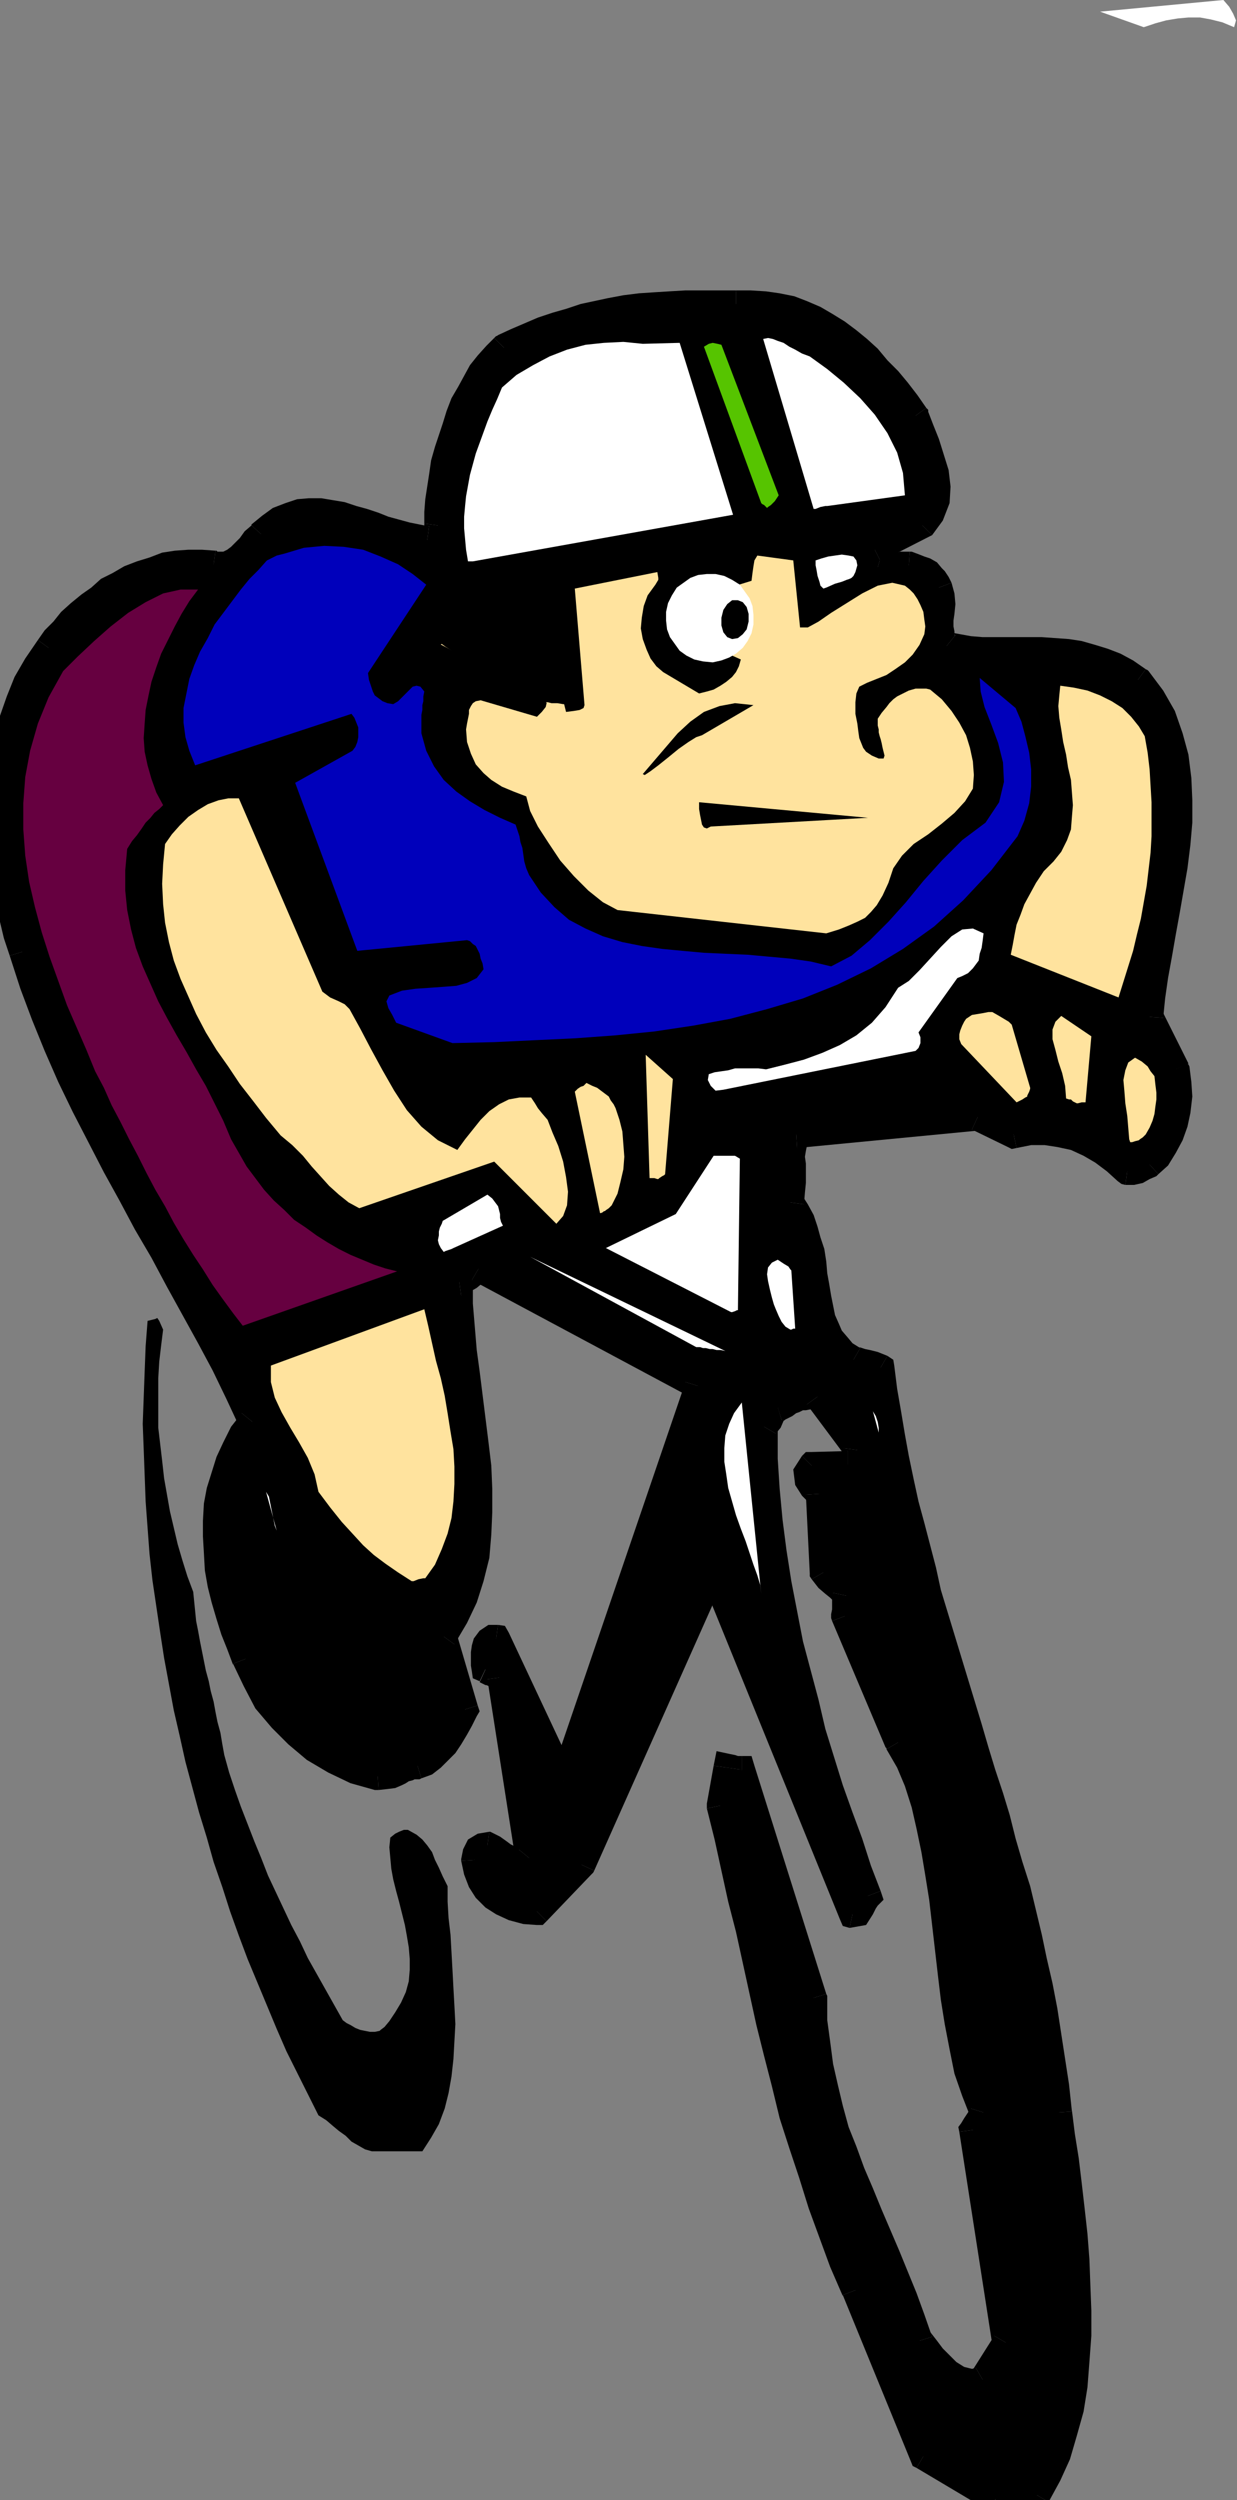
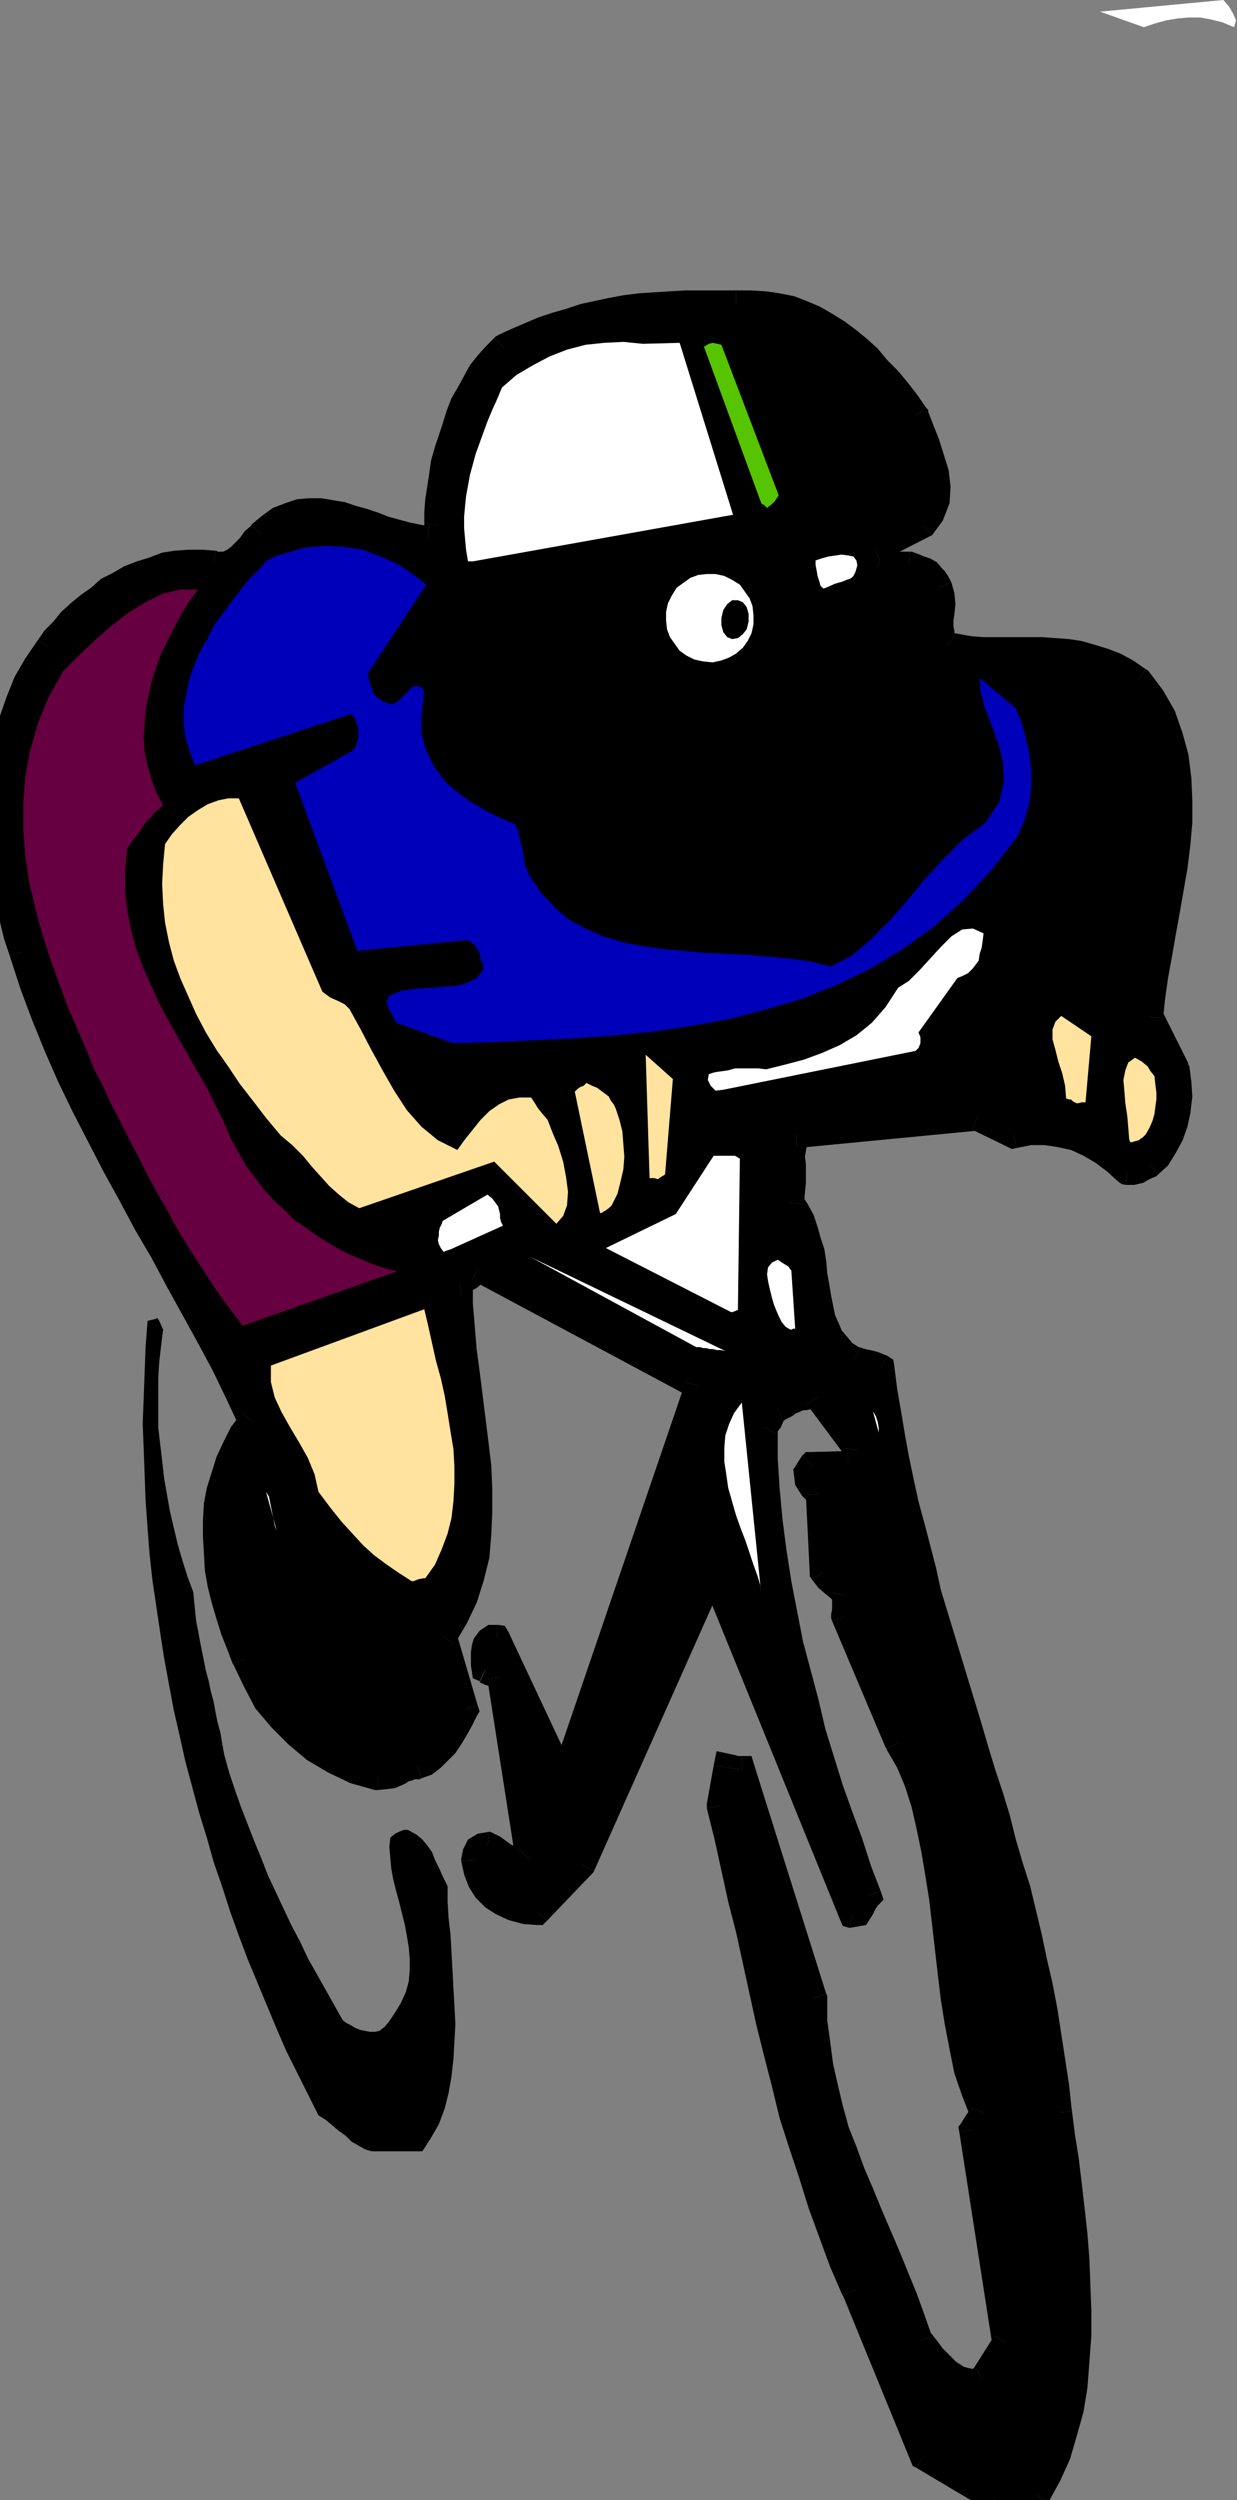
<svg xmlns="http://www.w3.org/2000/svg" xmlns:ns1="http://sodipodi.sourceforge.net/DTD/sodipodi-0.dtd" xmlns:ns2="http://www.inkscape.org/namespaces/inkscape" version="1.0" width="32.36mm" height="65.38mm" id="svg219" ns1:docname="AD004422.WMF">
  <rect width="100%" height="100%" fill="#808080" stroke="none" />
  <ns1:namedview pagecolor="#ffffff" bordercolor="#666666" borderopacity="1" objecttolerance="10" gridtolerance="10" guidetolerance="10" ns2:pageopacity="0" ns2:pageshadow="2" ns2:window-width="640" ns2:window-height="480" id="namedview221" />
  <defs id="defs3">
    <pattern id="WMFhbasepattern" patternUnits="userSpaceOnUse" width="6" height="6" x="0" y="0" />
  </defs>
  <path style="fill:#000000;fill-rule:evenodd;fill-opacity:1;stroke:none;" d="  M 98.4,247.008   L 102.528,246.624   L 103.584,244.608   L 104.544,242.592   L 105.216,240.384   L 105.792,238.08   L 106.176,235.776   L 106.368,233.376   L 106.56,230.88   L 106.56,228.384   L 106.464,225.888   L 106.368,223.392   L 106.176,220.896   L 105.888,218.4   L 105.6,215.904   L 105.312,213.504   L 104.928,211.104   L 104.64,208.8   L 104.352,206.208   L 103.968,203.712   L 103.584,201.216   L 103.2,198.72   L 102.72,196.32   L 102.144,193.824   L 101.664,191.52   L 101.088,189.12   L 100.512,186.816   L 99.84,184.416   L 99.168,182.112   L 98.592,179.808   L 97.92,177.6   L 97.152,175.296   L 96.48,173.088   L 95.808,170.784   L 95.136,168.576   L 94.464,166.368   L 93.792,164.16   L 93.12,161.952   L 92.448,159.744   L 91.776,157.536   L 91.2,155.328   L 90.624,153.12   L 90.048,150.912   L 89.472,148.704   L 88.992,146.496   L 88.512,144.192   L 88.128,141.984   L 87.744,139.68   L 87.36,137.472   L 87.072,135.168   L 86.4,134.88   L 85.824,134.784   L 85.152,134.688   L 84.384,134.4   L 83.424,133.824   L 82.752,133.056   L 82.08,132.192   L 81.696,131.328   L 81.312,130.368   L 81.024,129.312   L 80.832,128.256   L 80.64,127.104   L 80.448,126.048   L 80.352,124.896   L 80.16,123.744   L 79.872,122.688   L 79.584,121.632   L 79.2,120.672   L 78.72,119.712   L 78.144,118.848   L 78.24,117.792   L 78.336,116.832   L 78.336,115.968   L 78.336,115.104   L 78.24,114.336   L 78.336,113.568   L 78.432,112.896   L 78.72,112.128   L 96.672,110.4   L 100.224,112.128   L 101.856,111.84   L 103.392,111.84   L 104.832,112.032   L 106.272,112.416   L 107.712,112.992   L 109.056,113.76   L 110.304,114.72   L 111.456,115.776   L 112.032,115.776   L 112.512,115.68   L 113.088,115.392   L 113.664,115.104   L 114.432,114.336   L 115.104,113.28   L 115.68,112.224   L 116.064,110.976   L 116.352,109.728   L 116.544,108.384   L 116.448,107.04   L 116.256,105.696   L 113.664,100.512   L 113.856,98.496   L 114.144,96.48   L 114.528,94.368   L 114.912,92.16   L 115.296,90.048   L 115.68,87.84   L 116.064,85.632   L 116.352,83.424   L 116.544,81.216   L 116.544,79.104   L 116.448,76.992   L 116.16,74.88   L 115.68,72.864   L 114.912,70.848   L 113.856,69.024   L 112.512,67.2   L 111.36,66.432   L 110.208,65.856   L 109.056,65.376   L 107.904,64.992   L 106.656,64.704   L 105.504,64.512   L 104.256,64.416   L 103.008,64.32   L 101.76,64.32   L 100.608,64.32   L 99.36,64.32   L 98.208,64.32   L 97.056,64.32   L 95.808,64.224   L 94.752,64.032   L 93.6,63.84   L 93.216,63.36   L 93.024,62.688   L 92.928,62.016   L 92.928,61.248   L 93.024,60.48   L 93.12,59.712   L 93.024,58.848   L 92.832,58.08   L 92.64,57.696   L 92.352,57.312   L 92.064,57.024   L 91.776,56.64   L 91.392,56.448   L 90.912,56.256   L 90.432,56.064   L 89.856,55.872   L 89.472,55.872   L 89.184,55.872   L 88.8,55.968   L 88.512,55.968   L 88.128,56.064   L 87.744,56.064   L 87.264,56.064   L 86.784,56.064   L 86.592,55.872   L 86.496,55.584   L 86.4,55.008   L 86.496,54.336   L 91.2,51.936   L 92.064,50.784   L 92.544,49.44   L 92.64,48.096   L 92.448,46.752   L 92.064,45.312   L 91.584,43.872   L 91.008,42.432   L 90.528,41.088   L 89.664,39.84   L 88.704,38.688   L 87.744,37.536   L 86.784,36.48   L 85.824,35.424   L 84.864,34.56   L 83.808,33.696   L 82.752,32.832   L 81.6,32.16   L 80.544,31.584   L 79.296,31.008   L 78.144,30.624   L 76.8,30.336   L 75.552,30.144   L 74.208,30.048   L 72.768,30.048   L 71.04,30.048   L 69.408,30.048   L 67.776,30.048   L 66.24,30.144   L 64.704,30.24   L 63.264,30.336   L 61.824,30.528   L 60.384,30.816   L 59.04,31.104   L 57.696,31.392   L 56.352,31.776   L 55.008,32.16   L 53.664,32.64   L 52.416,33.216   L 51.072,33.792   L 49.824,34.368   L 49.056,35.136   L 48.288,36   L 47.616,36.864   L 47.04,37.824   L 46.464,38.88   L 45.888,39.936   L 45.408,41.088   L 45.024,42.24   L 44.64,43.392   L 44.256,44.544   L 43.968,45.792   L 43.776,47.04   L 43.584,48.288   L 43.392,49.536   L 43.296,50.688   L 43.296,51.936   L 43.2,52.416   L 42.912,52.896   L 42.624,53.184   L 42.24,53.376   L 41.184,53.184   L 40.128,52.896   L 39.072,52.608   L 38.016,52.32   L 36.96,51.936   L 35.904,51.552   L 34.848,51.264   L 33.792,50.976   L 32.736,50.784   L 31.68,50.592   L 30.624,50.592   L 29.664,50.688   L 28.608,50.976   L 27.648,51.36   L 26.784,52.032   L 25.824,52.8   L 25.248,53.376   L 24.768,54.048   L 24.192,54.624   L 23.712,55.104   L 23.136,55.488   L 22.464,55.776   L 21.888,55.872   L 21.12,55.776   L 19.872,55.68   L 18.72,55.68   L 17.472,55.776   L 16.32,55.968   L 15.168,56.352   L 14.016,56.736   L 12.864,57.216   L 11.808,57.792   L 10.752,58.368   L 9.792,59.136   L 8.832,59.808   L 7.872,60.576   L 7.008,61.44   L 6.24,62.304   L 5.472,63.168   L 4.8,64.032   L 3.648,65.76   L 2.688,67.488   L 1.92,69.312   L 1.248,71.136   L 0.768,73.056   L 0.384,74.976   L 0.096,76.896   L 0,78.912   L 0,80.832   L 0,82.848   L 0.192,84.768   L 0.48,86.688   L 0.864,88.608   L 1.248,90.432   L 1.728,92.352   L 2.208,94.08   L 3.264,97.248   L 4.416,100.32   L 5.664,103.392   L 7.008,106.368   L 8.448,109.344   L 9.888,112.32   L 11.424,115.2   L 12.96,117.984   L 14.496,120.864   L 16.128,123.648   L 17.664,126.528   L 19.2,129.312   L 20.736,132.096   L 22.176,134.88   L 23.616,137.664   L 24.96,140.544   L 24,141.792   L 23.232,143.136   L 22.656,144.48   L 22.176,145.92   L 21.792,147.36   L 21.504,148.8   L 21.408,150.336   L 21.408,151.872   L 21.504,153.408   L 21.6,155.04   L 21.888,156.576   L 22.272,158.112   L 22.656,159.648   L 23.136,161.088   L 23.712,162.528   L 24.288,163.968   L 25.248,166.08   L 26.4,168.096   L 27.84,169.92   L 29.376,171.456   L 31.104,172.896   L 33.024,174.048   L 35.136,175.008   L 37.344,175.584   L 38.112,175.488   L 38.688,175.392   L 39.168,175.2   L 39.552,175.008   L 39.936,174.816   L 40.32,174.72   L 40.704,174.528   L 41.28,174.528   L 42.048,174.24   L 42.72,173.76   L 43.296,173.088   L 43.968,172.416   L 44.448,171.648   L 45.024,170.784   L 45.504,169.92   L 45.984,168.96   L 43.872,161.76   L 45.024,159.84   L 45.888,157.92   L 46.56,155.904   L 47.04,153.792   L 47.232,151.584   L 47.328,149.472   L 47.328,147.168   L 47.232,144.96   L 46.944,142.656   L 46.656,140.352   L 46.368,138.048   L 46.08,135.744   L 45.792,133.536   L 45.6,131.232   L 45.408,128.928   L 45.408,126.72   L 45.888,126.528   L 46.368,126.24   L 46.848,125.856   L 47.328,125.376   L 69.024,136.992   L 55.68,176.064   L 49.056,161.952   L 48.672,161.952   L 48.384,162.144   L 48.096,162.528   L 48,162.912   L 47.904,163.392   L 47.904,163.968   L 47.904,164.544   L 48,165.024   L 48.48,165.312   L 48.672,165.312   L 48.768,165.408   L 49.536,165.792   L 52.32,183.648   L 51.84,184.032   L 51.36,184.128   L 50.88,184.032   L 50.4,183.744   L 49.824,183.456   L 49.344,183.072   L 48.768,182.688   L 48.192,182.4   L 47.616,182.496   L 47.328,182.688   L 47.04,183.168   L 46.944,183.84   L 47.136,184.896   L 47.52,185.856   L 48.096,186.72   L 48.864,187.488   L 49.728,188.064   L 50.784,188.544   L 51.936,188.832   L 53.088,188.928   L 57.504,184.32   L 70.464,155.232   L 84.288,189.216   L 84.864,189.12   L 85.152,188.64   L 85.44,187.968   L 85.824,187.392   L 84.864,184.896   L 84,182.208   L 83.04,179.616   L 82.08,176.832   L 81.216,174.048   L 80.352,171.264   L 79.584,168.384   L 78.816,165.504   L 78.048,162.528   L 77.472,159.552   L 76.896,156.48   L 76.416,153.408   L 76.032,150.336   L 75.744,147.264   L 75.552,144.192   L 75.552,141.024   L 76.032,140.352   L 76.416,139.68   L 76.8,139.296   L 76.896,139.104   L 77.28,139.008   L 77.664,138.816   L 78.048,138.528   L 78.528,138.336   L 79.008,138.144   L 79.488,138.048   L 80.16,137.952   L 80.832,138.048   L 84.768,143.328   L 84.672,143.712   L 84.576,144.192   L 84.288,144.48   L 83.808,144.768   L 80.256,144.864   L 79.776,145.632   L 79.872,146.304   L 80.352,146.976   L 81.024,147.648   L 81.408,155.424   L 81.888,156   L 82.464,156.48   L 83.04,156.96   L 83.712,157.728   L 83.616,158.112   L 83.616,158.592   L 83.616,159.168   L 83.52,159.744   L 88.8,172.224   L 89.856,174.144   L 90.72,176.064   L 91.392,178.272   L 91.968,180.48   L 92.448,182.784   L 92.832,185.184   L 93.216,187.584   L 93.504,190.08   L 93.792,192.576   L 94.08,195.072   L 94.368,197.472   L 94.752,199.872   L 95.232,202.272   L 95.712,204.576   L 96.384,206.688   L 97.248,208.8   L 97.056,209.088   L 96.864,209.472   L 96.48,210.048   L 96.192,210.528   L 99.456,231.552   L 97.152,235.2   L 96.288,235.488   L 95.424,235.392   L 94.656,235.104   L 93.792,234.528   L 93.024,233.856   L 92.256,232.992   L 91.584,232.224   L 90.912,231.36   L 90.144,229.248   L 89.376,227.136   L 88.512,225.024   L 87.648,222.912   L 86.784,220.896   L 85.92,218.88   L 85.056,216.768   L 84.192,214.752   L 83.424,212.64   L 82.656,210.624   L 82.08,208.512   L 81.504,206.4   L 81.024,204.192   L 80.736,201.984   L 80.448,199.776   L 80.448,197.472   L 73.344,174.912   L 73.056,174.912   L 72.768,174.912   L 72.384,174.816   L 71.904,174.72   L 71.232,178.464   L 72,181.536   L 72.672,184.608   L 73.344,187.68   L 74.112,190.656   L 74.784,193.728   L 75.456,196.8   L 76.128,199.872   L 76.896,202.944   L 77.664,205.92   L 78.432,208.992   L 79.296,211.968   L 80.256,214.848   L 81.216,217.824   L 82.272,220.704   L 83.328,223.584   L 84.576,226.368   L 91.296,242.784   L 98.4,247.008  z " id="path5" />
  <path style="fill:#000000;fill-rule:nonzero;fill-opacity:1;stroke:none;" d="  M 101.376,245.952   L 102.432,245.28   L 98.304,245.664   L 98.496,248.352   L 102.624,247.968   L 103.68,247.296   L 102.624,247.968   L 103.296,247.872   L 103.68,247.296  z " id="path7" />
  <path style="fill:#000000;fill-rule:nonzero;fill-opacity:1;stroke:none;" d="  M 103.296,208.896   L 103.296,208.992   L 103.584,211.296   L 103.968,213.696   L 104.256,216.096   L 104.544,218.592   L 104.832,220.992   L 105.024,223.488   L 105.12,225.888   L 105.216,228.384   L 105.216,230.88   L 105.024,233.28   L 104.832,235.584   L 104.448,237.792   L 103.968,240   L 103.296,242.112   L 102.336,244.032   L 101.376,245.952   L 103.68,247.296   L 104.832,245.184   L 105.792,243.072   L 106.464,240.768   L 107.136,238.368   L 107.52,235.968   L 107.712,233.472   L 107.904,230.88   L 107.904,228.384   L 107.808,225.888   L 107.712,223.296   L 107.52,220.8   L 107.232,218.208   L 106.944,215.712   L 106.656,213.312   L 106.272,210.912   L 105.984,208.608   L 105.984,208.704   L 103.296,208.896   L 103.296,208.992   L 103.296,208.992  z " id="path9" />
  <path style="fill:#000000;fill-rule:nonzero;fill-opacity:1;stroke:none;" d="  M 86.4,136.32   L 85.728,135.36   L 86.016,137.664   L 86.4,139.872   L 86.784,142.176   L 87.168,144.48   L 87.648,146.784   L 88.128,148.992   L 88.704,151.296   L 89.28,153.504   L 89.856,155.712   L 90.528,157.92   L 91.2,160.128   L 91.872,162.336   L 92.544,164.544   L 93.216,166.752   L 93.888,168.96   L 94.56,171.168   L 95.232,173.472   L 95.904,175.68   L 96.672,177.984   L 97.344,180.192   L 97.92,182.496   L 98.592,184.8   L 99.168,187.2   L 99.744,189.408   L 100.32,191.808   L 100.8,194.112   L 101.376,196.608   L 101.856,198.912   L 102.24,201.408   L 102.624,203.904   L 103.008,206.4   L 103.296,208.896   L 105.984,208.704   L 105.696,206.016   L 105.312,203.52   L 104.928,201.024   L 104.544,198.528   L 104.064,196.032   L 103.488,193.536   L 103.008,191.232   L 102.432,188.832   L 101.856,186.432   L 101.088,184.032   L 100.416,181.728   L 99.84,179.424   L 99.168,177.216   L 98.4,174.912   L 97.728,172.704   L 97.056,170.4   L 96.384,168.192   L 95.712,165.984   L 95.04,163.776   L 94.368,161.568   L 93.696,159.36   L 93.024,157.152   L 92.544,154.944   L 91.968,152.736   L 91.392,150.528   L 90.816,148.416   L 90.336,146.208   L 89.856,143.904   L 89.472,141.792   L 89.088,139.488   L 88.704,137.28   L 88.416,134.976   L 87.744,134.016   L 88.416,134.976   L 88.32,134.4   L 87.744,134.016  z " id="path11" />
  <path style="fill:#000000;fill-rule:nonzero;fill-opacity:1;stroke:none;" d="  M 83.712,135.552   L 83.808,135.648   L 84.768,136.032   L 85.632,136.128   L 86.016,136.128   L 86.4,136.32   L 87.744,134.016   L 86.784,133.632   L 86.016,133.44   L 85.536,133.344   L 84.96,133.152   L 85.056,133.248   L 83.712,135.552   L 83.712,135.552   L 83.808,135.552  z " id="path13" />
  <path style="fill:#000000;fill-rule:nonzero;fill-opacity:1;stroke:none;" d="  M 76.8,118.656   L 77.088,119.712   L 77.568,120.384   L 77.952,121.248   L 78.336,122.016   L 78.624,123.072   L 78.816,124.032   L 79.008,125.088   L 79.104,126.24   L 79.296,127.296   L 79.488,128.448   L 79.68,129.6   L 80.064,130.752   L 80.448,131.808   L 80.928,132.864   L 81.696,133.92   L 82.56,134.88   L 83.712,135.552   L 85.056,133.248   L 84.288,132.768   L 83.808,132.192   L 83.232,131.52   L 82.944,130.848   L 82.56,129.984   L 82.368,129.024   L 82.176,128.064   L 81.984,126.912   L 81.792,125.856   L 81.696,124.704   L 81.504,123.456   L 81.12,122.304   L 80.832,121.248   L 80.448,120.096   L 79.872,119.04   L 79.2,117.984   L 79.488,119.04   L 76.8,118.656   L 76.704,119.232   L 77.088,119.712  z " id="path15" />
  <path style="fill:#000000;fill-rule:nonzero;fill-opacity:1;stroke:none;" d="  M 78.624,110.784   L 77.472,111.648   L 77.088,112.512   L 76.992,113.376   L 76.896,114.336   L 76.992,115.2   L 76.992,115.968   L 76.992,116.736   L 76.896,117.696   L 76.8,118.656   L 79.488,119.04   L 79.584,117.888   L 79.68,116.928   L 79.68,115.968   L 79.68,115.008   L 79.584,114.336   L 79.68,113.76   L 79.776,113.28   L 79.968,112.608   L 78.816,113.472   L 78.624,110.784   L 77.76,110.88   L 77.472,111.648  z " id="path17" />
  <path style="fill:#000000;fill-rule:nonzero;fill-opacity:1;stroke:none;" d="  M 97.248,109.152   L 96.576,109.056   L 78.624,110.784   L 78.816,113.472   L 96.768,111.744   L 96.096,111.648   L 97.248,109.152   L 96.96,109.056   L 96.576,109.056  z " id="path19" />
  <path style="fill:#000000;fill-rule:nonzero;fill-opacity:1;stroke:none;" d="  M 99.936,110.784   L 100.8,110.88   L 97.248,109.152   L 96.096,111.648   L 99.648,113.376   L 100.512,113.472   L 99.648,113.376   L 100.032,113.568   L 100.512,113.472  z " id="path21" />
  <path style="fill:#000000;fill-rule:nonzero;fill-opacity:1;stroke:none;" d="  M 111.648,114.432   L 112.416,114.816   L 111.168,113.664   L 109.824,112.608   L 108.288,111.744   L 106.656,111.168   L 105.12,110.688   L 103.488,110.496   L 101.76,110.496   L 99.936,110.784   L 100.512,113.472   L 101.952,113.184   L 103.296,113.184   L 104.544,113.376   L 105.888,113.664   L 107.136,114.24   L 108.288,114.912   L 109.44,115.776   L 110.496,116.736   L 111.264,117.12   L 110.496,116.736   L 110.88,117.024   L 111.264,117.12  z " id="path23" />
  <path style="fill:#000000;fill-rule:nonzero;fill-opacity:1;stroke:none;" d="  M 112.8,114.144   L 112.992,113.952   L 112.512,114.24   L 112.032,114.432   L 111.936,114.432   L 111.648,114.432   L 111.264,117.12   L 112.128,117.12   L 112.992,116.928   L 113.664,116.544   L 114.336,116.256   L 114.528,116.064   L 114.336,116.256   L 114.432,116.16   L 114.528,116.064  z " id="path25" />
  <path style="fill:#000000;fill-rule:nonzero;fill-opacity:1;stroke:none;" d="  M 115.008,106.272   L 114.912,105.984   L 115.104,107.136   L 115.2,108.384   L 115.008,109.44   L 114.72,110.592   L 114.432,111.744   L 113.952,112.608   L 113.376,113.472   L 112.8,114.144   L 114.528,116.064   L 115.488,115.2   L 116.256,113.952   L 116.928,112.704   L 117.408,111.36   L 117.696,110.016   L 117.888,108.384   L 117.792,106.944   L 117.6,105.408   L 117.504,105.12   L 117.6,105.408   L 117.504,105.216   L 117.408,105.12  z " id="path27" />
  <path style="fill:#000000;fill-rule:nonzero;fill-opacity:1;stroke:none;" d="  M 112.32,100.416   L 112.416,101.088   L 115.008,106.272   L 117.504,105.12   L 114.912,99.936   L 115.008,100.608   L 112.32,100.416   L 112.32,100.8   L 112.512,101.088  z " id="path29" />
  <path style="fill:#000000;fill-rule:nonzero;fill-opacity:1;stroke:none;" d="  M 111.744,68.256   L 111.456,68.064   L 112.704,69.792   L 113.664,71.424   L 114.432,73.248   L 114.816,75.168   L 115.104,77.088   L 115.2,79.104   L 115.2,81.12   L 115.008,83.328   L 114.72,85.44   L 114.336,87.648   L 113.952,89.856   L 113.568,91.968   L 113.184,94.176   L 112.8,96.288   L 112.512,98.304   L 112.32,100.416   L 115.008,100.608   L 115.2,98.688   L 115.488,96.672   L 115.872,94.56   L 116.256,92.352   L 116.64,90.24   L 117.024,88.032   L 117.408,85.824   L 117.696,83.52   L 117.888,81.312   L 117.888,79.104   L 117.792,76.896   L 117.504,74.592   L 116.928,72.48   L 116.16,70.272   L 115.008,68.256   L 113.568,66.336   L 113.28,66.144   L 113.568,66.336   L 113.472,66.24   L 113.28,66.144  z " id="path31" />
  <path style="fill:#000000;fill-rule:nonzero;fill-opacity:1;stroke:none;" d="  M 92.736,64.896   L 93.312,65.184   L 94.56,65.376   L 95.616,65.568   L 96.96,65.664   L 98.208,65.664   L 99.36,65.664   L 100.608,65.664   L 101.76,65.664   L 103.008,65.664   L 104.16,65.76   L 105.312,65.856   L 106.368,66.048   L 107.52,66.24   L 108.576,66.624   L 109.632,67.104   L 110.688,67.584   L 111.744,68.256   L 113.28,66.144   L 112.032,65.28   L 110.784,64.608   L 109.536,64.128   L 108.288,63.744   L 106.944,63.36   L 105.696,63.168   L 104.352,63.072   L 103.008,62.976   L 101.76,62.976   L 100.608,62.976   L 99.36,62.976   L 98.208,62.976   L 97.152,62.976   L 96,62.88   L 94.944,62.688   L 93.888,62.496   L 94.464,62.784   L 92.736,64.896   L 92.928,65.088   L 93.312,65.184  z " id="path33" />
  <path style="fill:#000000;fill-rule:nonzero;fill-opacity:1;stroke:none;" d="  M 91.584,58.56   L 91.584,58.56   L 91.68,59.04   L 91.776,59.712   L 91.68,60.288   L 91.584,61.152   L 91.584,62.112   L 91.68,62.976   L 92.064,63.936   L 92.736,64.896   L 94.464,62.784   L 94.368,62.784   L 94.368,62.4   L 94.272,61.92   L 94.272,61.344   L 94.368,60.672   L 94.464,59.712   L 94.368,58.656   L 94.08,57.6   L 94.08,57.6   L 94.08,57.6   L 94.08,57.6   L 94.08,57.6  z " id="path35" />
  <path style="fill:#000000;fill-rule:nonzero;fill-opacity:1;stroke:none;" d="  M 89.76,57.216   L 89.568,57.216   L 89.952,57.312   L 90.432,57.504   L 90.816,57.696   L 90.912,57.696   L 91.008,57.888   L 91.296,58.176   L 91.488,58.368   L 91.584,58.56   L 94.08,57.6   L 93.792,57.024   L 93.408,56.448   L 93.12,56.16   L 92.64,55.584   L 91.968,55.2   L 91.392,55.008   L 90.912,54.816   L 90.144,54.528   L 89.952,54.528   L 90.144,54.528   L 90.048,54.528   L 89.952,54.528  z " id="path37" />
  <path style="fill:#000000;fill-rule:nonzero;fill-opacity:1;stroke:none;" d="  M 86.4,57.312   L 86.592,57.408   L 87.264,57.408   L 87.744,57.408   L 88.32,57.408   L 88.704,57.312   L 88.992,57.312   L 89.376,57.216   L 89.472,57.216   L 89.76,57.216   L 89.952,54.528   L 89.472,54.528   L 88.992,54.528   L 88.608,54.624   L 88.32,54.624   L 87.936,54.72   L 87.744,54.72   L 87.264,54.72   L 86.976,54.72   L 87.168,54.816   L 86.4,57.312   L 86.496,57.408   L 86.592,57.408  z " id="path39" />
  <path style="fill:#000000;fill-rule:nonzero;fill-opacity:1;stroke:none;" d="  M 85.92,53.184   L 85.152,54.144   L 85.056,55.008   L 85.152,55.872   L 85.44,56.544   L 86.4,57.312   L 87.168,54.816   L 87.744,55.2   L 87.84,55.296   L 87.744,55.008   L 87.84,54.528   L 87.072,55.488   L 85.92,53.184   L 85.248,53.472   L 85.152,54.144  z " id="path41" />
  <path style="fill:#000000;fill-rule:nonzero;fill-opacity:1;stroke:none;" d="  M 90.24,50.976   L 90.624,50.784   L 85.92,53.184   L 87.072,55.488   L 91.776,53.088   L 92.16,52.896   L 91.776,53.088   L 91.968,52.992   L 92.16,52.896  z " id="path43" />
  <path style="fill:#000000;fill-rule:nonzero;fill-opacity:1;stroke:none;" d="  M 89.472,41.856   L 89.28,41.472   L 89.76,42.912   L 90.336,44.352   L 90.816,45.696   L 91.104,47.04   L 91.296,48.096   L 91.2,49.152   L 90.912,50.112   L 90.24,50.976   L 92.16,52.896   L 93.216,51.456   L 93.888,49.728   L 93.984,48.096   L 93.792,46.464   L 93.312,44.928   L 92.832,43.392   L 92.256,41.952   L 91.776,40.704   L 91.584,40.32   L 91.776,40.704   L 91.776,40.512   L 91.584,40.32  z " id="path45" />
  <path style="fill:#000000;fill-rule:nonzero;fill-opacity:1;stroke:none;" d="  M 72.768,31.392   L 72.864,31.392   L 74.208,31.392   L 75.36,31.488   L 76.512,31.68   L 77.76,31.968   L 78.816,32.256   L 79.968,32.832   L 80.928,33.312   L 81.984,33.888   L 82.944,34.752   L 84,35.616   L 84.864,36.384   L 85.824,37.344   L 86.688,38.4   L 87.648,39.552   L 88.608,40.608   L 89.472,41.856   L 91.584,40.32   L 90.72,39.072   L 89.76,37.824   L 88.8,36.672   L 87.744,35.616   L 86.784,34.464   L 85.728,33.504   L 84.672,32.64   L 83.52,31.776   L 82.272,31.008   L 81.12,30.336   L 79.776,29.76   L 78.528,29.28   L 77.088,28.992   L 75.744,28.8   L 74.208,28.704   L 72.672,28.704   L 72.768,28.704   L 72.768,31.392   L 72.768,31.392   L 72.864,31.392  z " id="path47" />
  <path style="fill:#000000;fill-rule:nonzero;fill-opacity:1;stroke:none;" d="  M 50.784,35.328   L 50.4,35.616   L 51.648,35.04   L 52.992,34.464   L 54.144,33.888   L 55.392,33.408   L 56.736,33.024   L 57.984,32.736   L 59.328,32.448   L 60.672,32.16   L 62.016,31.872   L 63.36,31.68   L 64.8,31.584   L 66.336,31.488   L 67.776,31.392   L 69.408,31.392   L 71.04,31.392   L 72.768,31.392   L 72.768,28.704   L 71.04,28.704   L 69.408,28.704   L 67.776,28.704   L 66.144,28.8   L 64.608,28.896   L 63.168,28.992   L 61.632,29.184   L 60.096,29.472   L 58.752,29.76   L 57.408,30.048   L 55.968,30.528   L 54.624,30.912   L 53.184,31.392   L 51.84,31.968   L 50.496,32.544   L 49.248,33.12   L 48.864,33.408   L 49.248,33.216   L 49.056,33.216   L 48.864,33.408  z " id="path49" />
  <path style="fill:#000000;fill-rule:nonzero;fill-opacity:1;stroke:none;" d="  M 44.64,52.128   L 44.64,51.936   L 44.64,50.784   L 44.736,49.728   L 44.928,48.48   L 45.12,47.232   L 45.312,46.08   L 45.504,44.928   L 45.888,43.776   L 46.272,42.624   L 46.656,41.568   L 47.136,40.512   L 47.616,39.552   L 48.192,38.496   L 48.768,37.632   L 49.344,36.864   L 50.016,36.096   L 50.784,35.328   L 48.864,33.408   L 48.096,34.176   L 47.232,35.136   L 46.464,36.096   L 45.888,37.152   L 45.312,38.208   L 44.64,39.36   L 44.16,40.608   L 43.776,41.856   L 43.392,43.008   L 43.008,44.16   L 42.624,45.504   L 42.432,46.848   L 42.24,48.096   L 42.048,49.344   L 41.952,50.592   L 41.952,51.936   L 41.952,51.744   L 44.64,52.128   L 44.64,52.032   L 44.64,51.936  z " id="path51" />
  <path style="fill:#000000;fill-rule:nonzero;fill-opacity:1;stroke:none;" d="  M 42.048,54.72   L 42.24,54.72   L 43.392,54.24   L 43.968,53.664   L 44.448,52.896   L 44.64,52.128   L 41.952,51.744   L 41.952,51.936   L 41.856,52.128   L 41.856,52.128   L 42.24,52.032   L 42.432,52.032   L 42.048,54.72   L 42.144,54.72   L 42.24,54.72  z " id="path53" />
  <path style="fill:#000000;fill-rule:nonzero;fill-opacity:1;stroke:none;" d="  M 26.784,53.664   L 26.784,53.76   L 27.648,53.088   L 28.32,52.512   L 28.992,52.224   L 29.952,52.032   L 30.72,51.936   L 31.584,51.936   L 32.544,52.128   L 33.504,52.32   L 34.464,52.512   L 35.52,52.8   L 36.48,53.184   L 37.632,53.568   L 38.688,53.856   L 39.744,54.144   L 40.896,54.528   L 42.048,54.72   L 42.432,52.032   L 41.472,51.84   L 40.512,51.648   L 39.456,51.36   L 38.4,51.072   L 37.44,50.688   L 36.288,50.304   L 35.232,50.016   L 34.08,49.632   L 32.928,49.44   L 31.776,49.248   L 30.528,49.248   L 29.376,49.344   L 28.224,49.728   L 26.976,50.208   L 25.92,50.976   L 24.864,51.84   L 24.864,51.936   L 24.864,51.84   L 24.864,51.84   L 24.864,51.936  z " id="path55" />
  <path style="fill:#000000;fill-rule:nonzero;fill-opacity:1;stroke:none;" d="  M 20.928,57.12   L 20.736,57.024   L 21.888,57.216   L 22.848,57.024   L 23.808,56.64   L 24.576,56.16   L 25.152,55.584   L 25.824,54.912   L 26.304,54.24   L 26.784,53.664   L 24.864,51.936   L 24.192,52.512   L 23.712,53.184   L 23.232,53.664   L 22.848,54.048   L 22.464,54.336   L 22.08,54.528   L 21.888,54.528   L 21.504,54.528   L 21.312,54.432   L 21.504,54.528   L 21.408,54.432   L 21.312,54.432  z " id="path57" />
  <path style="fill:#000000;fill-rule:nonzero;fill-opacity:1;stroke:none;" d="  M 5.856,64.8   L 5.856,64.8   L 6.528,64.032   L 7.2,63.168   L 7.968,62.4   L 8.736,61.536   L 9.6,60.864   L 10.56,60.192   L 11.52,59.52   L 12.48,58.944   L 13.44,58.464   L 14.496,57.984   L 15.552,57.6   L 16.608,57.312   L 17.664,57.12   L 18.816,57.024   L 19.776,57.024   L 20.928,57.12   L 21.312,54.432   L 19.968,54.336   L 18.624,54.336   L 17.28,54.432   L 16.032,54.624   L 14.784,55.104   L 13.536,55.488   L 12.288,55.968   L 11.136,56.64   L 9.984,57.216   L 9.024,58.08   L 8.064,58.752   L 7.008,59.616   L 6.048,60.48   L 5.28,61.44   L 4.416,62.304   L 3.744,63.264   L 3.744,63.264   L 5.856,64.8   L 5.856,64.8   L 5.856,64.8  z " id="path59" />
  <path style="fill:#000000;fill-rule:nonzero;fill-opacity:1;stroke:none;" d="  M 3.456,93.696   L 3.456,93.696   L 3.072,91.968   L 2.592,90.144   L 2.208,88.32   L 1.824,86.496   L 1.536,84.576   L 1.344,82.752   L 1.344,80.832   L 1.344,78.912   L 1.44,76.992   L 1.728,75.168   L 2.112,73.344   L 2.496,71.52   L 3.168,69.792   L 3.936,68.064   L 4.8,66.432   L 5.856,64.8   L 3.744,63.264   L 2.496,65.088   L 1.44,66.912   L 0.672,68.832   L 0,70.752   L -0.576,72.768   L -0.96,74.784   L -1.248,76.8   L -1.344,78.912   L -1.344,80.832   L -1.344,82.944   L -1.152,84.96   L -0.864,86.88   L -0.48,88.896   L -0.096,90.72   L 0.384,92.736   L 0.96,94.464   L 0.96,94.464   L 0.96,94.464   L 0.96,94.464   L 0.96,94.464  z " id="path61" />
  <path style="fill:#000000;fill-rule:nonzero;fill-opacity:1;stroke:none;" d="  M 26.016,141.408   L 26.208,139.968   L 24.864,137.088   L 23.328,134.304   L 21.888,131.424   L 20.352,128.64   L 18.816,125.856   L 17.28,122.976   L 15.648,120.192   L 14.112,117.312   L 12.576,114.528   L 11.04,111.744   L 9.696,108.768   L 8.256,105.792   L 6.912,102.912   L 5.664,99.84   L 4.512,96.768   L 3.456,93.696   L 0.96,94.464   L 2.016,97.728   L 3.168,100.8   L 4.416,103.872   L 5.76,106.944   L 7.2,109.92   L 8.736,112.896   L 10.272,115.872   L 11.808,118.656   L 13.344,121.536   L 14.976,124.32   L 16.512,127.2   L 18.048,129.984   L 19.584,132.768   L 21.024,135.456   L 22.368,138.24   L 23.712,141.12   L 23.904,139.68   L 26.016,141.408   L 26.496,140.736   L 26.208,139.968  z " id="path63" />
  <path style="fill:#000000;fill-rule:nonzero;fill-opacity:1;stroke:none;" d="  M 25.536,163.488   L 25.536,163.392   L 24.96,162.048   L 24.384,160.608   L 23.904,159.264   L 23.616,157.824   L 23.232,156.288   L 22.944,154.848   L 22.848,153.312   L 22.752,151.872   L 22.752,150.336   L 22.848,148.992   L 23.136,147.648   L 23.424,146.304   L 23.904,144.96   L 24.384,143.712   L 25.152,142.56   L 26.016,141.408   L 23.904,139.68   L 22.848,141.024   L 22.08,142.56   L 21.408,144   L 20.928,145.536   L 20.448,147.072   L 20.16,148.608   L 20.064,150.336   L 20.064,151.872   L 20.16,153.504   L 20.256,155.232   L 20.544,156.864   L 20.928,158.4   L 21.408,160.032   L 21.888,161.568   L 22.464,163.008   L 23.04,164.544   L 23.04,164.448   L 25.536,163.488   L 25.536,163.488   L 25.536,163.392  z " id="path65" />
  <path style="fill:#000000;fill-rule:nonzero;fill-opacity:1;stroke:none;" d="  M 37.248,174.24   L 37.632,174.24   L 35.616,173.76   L 33.6,172.896   L 31.872,171.84   L 30.24,170.496   L 28.8,169.056   L 27.552,167.328   L 26.4,165.504   L 25.536,163.488   L 23.04,164.448   L 24.096,166.656   L 25.248,168.864   L 26.88,170.784   L 28.512,172.416   L 30.336,173.952   L 32.448,175.2   L 34.656,176.256   L 37.056,176.928   L 37.44,176.928   L 37.056,176.928   L 37.248,176.928   L 37.44,176.928  z " id="path67" />
  <path style="fill:#000000;fill-rule:nonzero;fill-opacity:1;stroke:none;" d="  M 40.896,173.28   L 41.28,173.184   L 40.416,173.184   L 39.84,173.472   L 39.456,173.568   L 38.976,173.76   L 38.592,173.952   L 38.304,174.048   L 37.92,174.144   L 37.248,174.24   L 37.44,176.928   L 38.304,176.832   L 39.072,176.736   L 39.744,176.448   L 40.128,176.256   L 40.416,176.064   L 40.8,175.968   L 40.992,175.872   L 41.28,175.872   L 41.664,175.776   L 41.28,175.872   L 41.472,175.872   L 41.664,175.776  z " id="path69" />
  <path style="fill:#000000;fill-rule:nonzero;fill-opacity:1;stroke:none;" d="  M 44.736,169.344   L 44.832,168.288   L 44.352,169.248   L 43.872,170.112   L 43.296,170.88   L 42.912,171.552   L 42.336,172.128   L 41.856,172.8   L 41.376,173.088   L 40.896,173.28   L 41.664,175.776   L 42.72,175.392   L 43.584,174.72   L 44.256,174.048   L 45.024,173.28   L 45.6,172.416   L 46.176,171.456   L 46.656,170.592   L 47.136,169.632   L 47.232,168.576   L 47.136,169.632   L 47.424,169.152   L 47.232,168.576  z " id="path71" />
  <path style="fill:#000000;fill-rule:nonzero;fill-opacity:1;stroke:none;" d="  M 42.816,160.992   L 42.624,162.144   L 44.736,169.344   L 47.232,168.576   L 45.12,161.376   L 44.928,162.528   L 42.816,160.992   L 42.432,161.568   L 42.624,162.144  z " id="path73" />
  <path style="fill:#000000;fill-rule:nonzero;fill-opacity:1;stroke:none;" d="  M 45.216,125.376   L 44.064,126.72   L 44.064,129.024   L 44.256,131.328   L 44.448,133.632   L 44.736,135.936   L 45.024,138.24   L 45.312,140.544   L 45.6,142.848   L 45.888,145.056   L 45.984,147.168   L 45.984,149.472   L 45.888,151.488   L 45.696,153.6   L 45.312,155.52   L 44.64,157.44   L 43.872,159.264   L 42.816,160.992   L 44.928,162.528   L 46.176,160.416   L 47.136,158.4   L 47.808,156.288   L 48.384,153.984   L 48.576,151.68   L 48.672,149.472   L 48.672,147.168   L 48.576,144.864   L 48.288,142.464   L 48,140.16   L 47.712,137.856   L 47.424,135.552   L 47.136,133.44   L 46.944,131.136   L 46.752,128.832   L 46.752,126.72   L 45.6,128.064   L 45.216,125.376   L 44.064,125.568   L 44.064,126.72  z " id="path75" />
  <path style="fill:#000000;fill-rule:nonzero;fill-opacity:1;stroke:none;" d="  M 48,124.224   L 46.368,124.416   L 45.984,124.896   L 45.6,125.184   L 45.312,125.376   L 45.216,125.376   L 45.6,128.064   L 46.464,127.68   L 47.136,127.296   L 47.712,126.816   L 48.288,126.336   L 46.656,126.528   L 48,124.224   L 47.04,123.744   L 46.368,124.416  z " id="path77" />
  <path style="fill:#000000;fill-rule:nonzero;fill-opacity:1;stroke:none;" d="  M 70.272,137.376   L 69.696,135.84   L 48,124.224   L 46.656,126.528   L 68.352,138.144   L 67.776,136.608   L 70.272,137.376   L 70.656,136.32   L 69.696,135.84  z " id="path79" />
  <path style="fill:#000000;fill-rule:nonzero;fill-opacity:1;stroke:none;" d="  M 54.432,176.64   L 56.928,176.448   L 70.272,137.376   L 67.776,136.608   L 54.432,175.68   L 56.928,175.488   L 54.432,176.64   L 55.872,179.616   L 56.928,176.448  z " id="path81" />
  <path style="fill:#000000;fill-rule:nonzero;fill-opacity:1;stroke:none;" d="  M 48.864,163.296   L 47.808,162.528   L 54.432,176.64   L 56.928,175.488   L 50.304,161.376   L 49.248,160.608   L 50.304,161.376   L 49.92,160.704   L 49.248,160.608  z " id="path83" />
  <path style="fill:#000000;fill-rule:nonzero;fill-opacity:1;stroke:none;" d="  M 48.576,163.776   L 49.344,164.832   L 49.248,164.448   L 49.248,163.968   L 49.248,163.488   L 49.344,163.2   L 49.344,163.104   L 49.344,163.104   L 49.056,163.296   L 48.864,163.296   L 49.248,160.608   L 48.288,160.608   L 47.424,161.184   L 46.848,161.952   L 46.656,162.624   L 46.56,163.296   L 46.56,163.968   L 46.56,164.64   L 46.656,165.216   L 47.424,166.272   L 46.656,165.216   L 46.752,165.888   L 47.424,166.176  z " id="path85" />
  <path style="fill:#000000;fill-rule:nonzero;fill-opacity:1;stroke:none;" d="  M 50.88,165.6   L 50.112,164.64   L 49.44,164.256   L 49.056,164.064   L 48.96,164.064   L 48.576,163.776   L 47.424,166.272   L 48,166.56   L 48.288,166.56   L 48.096,166.56   L 48.96,166.944   L 48.192,165.984   L 50.88,165.6   L 50.784,164.928   L 50.112,164.544  z " id="path87" />
  <path style="fill:#000000;fill-rule:nonzero;fill-opacity:1;stroke:none;" d="  M 53.376,184.512   L 53.664,183.456   L 50.88,165.6   L 48.192,165.984   L 50.976,183.84   L 51.264,182.784   L 53.376,184.512   L 53.76,184.032   L 53.664,183.456  z " id="path89" />
  <path style="fill:#000000;fill-rule:nonzero;fill-opacity:1;stroke:none;" d="  M 48,183.744   L 47.712,183.648   L 48.096,183.84   L 48.576,184.128   L 49.152,184.608   L 49.728,184.896   L 50.4,185.28   L 51.36,185.472   L 52.416,185.184   L 53.376,184.512   L 51.264,182.784   L 51.264,182.88   L 51.36,182.784   L 51.36,182.784   L 51.072,182.592   L 50.496,182.304   L 50.112,182.016   L 49.44,181.536   L 48.672,181.152   L 48.384,181.056   L 48.672,181.152   L 48.48,181.056   L 48.384,181.056  z " id="path91" />
  <path style="fill:#000000;fill-rule:nonzero;fill-opacity:1;stroke:none;" d="  M 48.288,183.744   L 48.288,183.936   L 48.288,183.552   L 48.384,183.552   L 48,183.744   L 48,183.744   L 48.384,181.056   L 47.232,181.248   L 46.272,181.824   L 45.792,182.784   L 45.6,183.744   L 45.6,183.936   L 45.6,183.744   L 45.6,183.84   L 45.6,183.936  z " id="path93" />
  <path style="fill:#000000;fill-rule:nonzero;fill-opacity:1;stroke:none;" d="  M 52.128,187.968   L 53.088,187.584   L 52.128,187.488   L 51.264,187.296   L 50.4,186.912   L 49.728,186.432   L 49.152,185.856   L 48.672,185.184   L 48.384,184.512   L 48.288,183.744   L 45.6,183.936   L 45.888,185.28   L 46.368,186.528   L 47.04,187.584   L 48,188.544   L 49.056,189.216   L 50.304,189.792   L 51.744,190.176   L 53.088,190.272   L 54.048,189.888   L 53.088,190.272   L 53.664,190.272   L 54.048,189.888  z " id="path95" />
  <path style="fill:#000000;fill-rule:nonzero;fill-opacity:1;stroke:none;" d="  M 56.256,183.744   L 56.544,183.36   L 52.128,187.968   L 54.048,189.888   L 58.464,185.28   L 58.752,184.896   L 58.464,185.28   L 58.656,185.088   L 58.752,184.896  z " id="path97" />
  <path style="fill:#000000;fill-rule:nonzero;fill-opacity:1;stroke:none;" d="  M 71.712,154.752   L 69.216,154.656   L 56.256,183.744   L 58.752,184.896   L 71.712,155.808   L 69.216,155.712   L 71.712,154.752   L 70.56,151.872   L 69.216,154.656  z " id="path99" />
  <path style="fill:#000000;fill-rule:nonzero;fill-opacity:1;stroke:none;" d="  M 84.576,187.872   L 85.536,188.736   L 71.712,154.752   L 69.216,155.712   L 83.04,189.696   L 84,190.56   L 83.04,189.696   L 83.328,190.368   L 84,190.56  z " id="path101" />
  <path style="fill:#000000;fill-rule:nonzero;fill-opacity:1;stroke:none;" d="  M 84.576,187.872   L 84.864,186.432   L 84.288,187.296   L 84,188.064   L 84.096,187.968   L 84.576,187.872   L 84,190.56   L 85.632,190.272   L 86.304,189.216   L 86.592,188.64   L 86.784,188.352   L 87.072,186.912   L 86.784,188.352   L 87.36,187.776   L 87.072,186.912  z " id="path103" />
  <path style="fill:#000000;fill-rule:nonzero;fill-opacity:1;stroke:none;" d="  M 74.4,140.352   L 74.208,141.024   L 74.208,144.192   L 74.4,147.36   L 74.688,150.432   L 75.072,153.6   L 75.552,156.672   L 76.128,159.84   L 76.704,162.816   L 77.472,165.888   L 78.24,168.768   L 79.104,171.648   L 79.968,174.432   L 80.832,177.216   L 81.792,180.096   L 82.752,182.688   L 83.616,185.376   L 84.576,187.872   L 87.072,186.912   L 86.112,184.416   L 85.248,181.728   L 84.288,179.136   L 83.328,176.448   L 82.464,173.664   L 81.6,170.88   L 80.928,168   L 80.16,165.12   L 79.392,162.24   L 78.816,159.264   L 78.24,156.288   L 77.76,153.216   L 77.376,150.24   L 77.088,147.168   L 76.896,144.192   L 76.896,141.024   L 76.704,141.696   L 74.4,140.352   L 74.208,140.64   L 74.208,141.024  z " id="path105" />
  <path style="fill:#000000;fill-rule:nonzero;fill-opacity:1;stroke:none;" d="  M 76.512,137.856   L 75.84,138.24   L 75.744,138.432   L 75.36,138.912   L 74.88,139.584   L 74.4,140.352   L 76.704,141.696   L 77.184,141.12   L 77.472,140.448   L 77.856,140.16   L 77.952,139.968   L 77.28,140.352   L 76.512,137.76   L 76.128,137.952   L 75.84,138.24  z " id="path107" />
  <path style="fill:#000000;fill-rule:nonzero;fill-opacity:1;stroke:none;" d="  M 81.888,137.28   L 81.024,136.704   L 80.16,136.608   L 79.296,136.704   L 78.624,136.896   L 78.048,137.088   L 77.376,137.376   L 76.992,137.664   L 76.8,137.76   L 76.512,137.856   L 77.28,140.352   L 77.76,140.256   L 78.336,139.968   L 78.72,139.68   L 79.008,139.584   L 79.392,139.392   L 79.68,139.392   L 80.16,139.296   L 80.64,139.392   L 79.776,138.816   L 81.888,137.28   L 81.6,136.8   L 81.024,136.704  z " id="path109" />
  <path style="fill:#000000;fill-rule:nonzero;fill-opacity:1;stroke:none;" d="  M 86.112,143.52   L 85.824,142.56   L 81.888,137.28   L 79.776,138.816   L 83.712,144.096   L 83.424,143.136   L 86.112,143.52   L 86.208,142.944   L 85.824,142.56  z " id="path111" />
  <path style="fill:#000000;fill-rule:nonzero;fill-opacity:1;stroke:none;" d="  M 83.808,146.112   L 84.288,146.016   L 85.056,145.536   L 85.824,144.768   L 86.016,144   L 86.112,143.52   L 83.424,143.136   L 83.328,143.424   L 83.328,143.616   L 83.52,143.424   L 83.328,143.52   L 83.808,143.424   L 83.808,146.112   L 84.096,146.112   L 84.288,146.016  z " id="path113" />
  <path style="fill:#000000;fill-rule:nonzero;fill-opacity:1;stroke:none;" d="  M 81.216,145.824   L 80.256,146.208   L 83.808,146.112   L 83.808,143.424   L 80.256,143.52   L 79.296,143.904   L 80.256,143.52   L 79.68,143.52   L 79.296,143.904  z " id="path115" />
  <path style="fill:#000000;fill-rule:nonzero;fill-opacity:1;stroke:none;" d="  M 82.368,147.552   L 81.984,146.688   L 81.408,146.112   L 81.12,145.824   L 81.12,146.016   L 81.216,145.824   L 79.296,143.904   L 78.432,145.248   L 78.624,146.784   L 79.296,147.84   L 80.064,148.608   L 79.68,147.744   L 82.368,147.552   L 82.368,147.072   L 81.984,146.688  z " id="path117" />
  <path style="fill:#000000;fill-rule:nonzero;fill-opacity:1;stroke:none;" d="  M 82.56,154.752   L 82.752,155.328   L 82.368,147.552   L 79.68,147.744   L 80.064,155.52   L 80.256,156.096   L 80.064,155.52   L 80.064,155.808   L 80.256,156.096  z " id="path119" />
  <path style="fill:#000000;fill-rule:nonzero;fill-opacity:1;stroke:none;" d="  M 85.056,158.016   L 84.768,156.96   L 84,156   L 83.328,155.424   L 82.848,155.04   L 82.56,154.752   L 80.256,156.096   L 80.928,156.96   L 81.6,157.536   L 82.08,157.92   L 82.656,158.496   L 82.368,157.44   L 85.056,158.016   L 85.152,157.44   L 84.768,156.96  z " id="path121" />
  <path style="fill:#000000;fill-rule:nonzero;fill-opacity:1;stroke:none;" d="  M 84.768,159.264   L 84.864,159.936   L 84.96,159.264   L 84.96,158.592   L 84.96,158.304   L 85.056,158.016   L 82.368,157.44   L 82.272,157.92   L 82.272,158.592   L 82.272,159.072   L 82.176,159.552   L 82.272,160.224   L 82.176,159.552   L 82.176,159.936   L 82.272,160.224  z " id="path123" />
  <path style="fill:#000000;fill-rule:nonzero;fill-opacity:1;stroke:none;" d="  M 89.952,171.552   L 90.048,171.744   L 84.768,159.264   L 82.272,160.224   L 87.552,172.704   L 87.648,172.896   L 87.552,172.704   L 87.648,172.8   L 87.648,172.896  z " id="path125" />
  <path style="fill:#000000;fill-rule:nonzero;fill-opacity:1;stroke:none;" d="  M 98.496,209.184   L 98.496,208.224   L 97.632,206.208   L 97.056,204.192   L 96.576,201.984   L 96.096,199.68   L 95.712,197.28   L 95.424,194.88   L 95.136,192.384   L 94.848,189.888   L 94.56,187.392   L 94.176,184.992   L 93.792,182.496   L 93.312,180.192   L 92.64,177.888   L 91.968,175.584   L 91.008,173.568   L 89.952,171.552   L 87.648,172.896   L 88.704,174.72   L 89.472,176.544   L 90.144,178.656   L 90.624,180.768   L 91.104,183.072   L 91.488,185.376   L 91.872,187.776   L 92.16,190.272   L 92.448,192.768   L 92.736,195.264   L 93.024,197.664   L 93.408,200.064   L 93.888,202.56   L 94.368,204.96   L 95.136,207.168   L 96,209.376   L 96,208.416   L 98.496,209.184   L 98.688,208.704   L 98.496,208.224  z " id="path127" />
  <path style="fill:#000000;fill-rule:nonzero;fill-opacity:1;stroke:none;" d="  M 97.536,210.336   L 97.344,211.2   L 97.632,210.72   L 98.016,210.144   L 98.208,209.76   L 98.496,209.184   L 96,208.416   L 95.904,208.416   L 95.712,208.8   L 95.328,209.376   L 95.04,209.856   L 94.848,210.72   L 95.04,209.856   L 94.752,210.24   L 94.848,210.72  z " id="path129" />
  <path style="fill:#000000;fill-rule:nonzero;fill-opacity:1;stroke:none;" d="  M 100.608,232.224   L 100.8,231.36   L 97.536,210.336   L 94.848,210.72   L 98.112,231.744   L 98.304,230.88   L 100.608,232.224   L 100.896,231.84   L 100.8,231.36  z " id="path131" />
  <path style="fill:#000000;fill-rule:nonzero;fill-opacity:1;stroke:none;" d="  M 97.824,236.352   L 98.304,235.872   L 100.608,232.224   L 98.304,230.88   L 96,234.528   L 96.48,234.048   L 97.824,236.352   L 98.112,236.256   L 98.304,235.872  z " id="path133" />
  <path style="fill:#000000;fill-rule:nonzero;fill-opacity:1;stroke:none;" d="  M 89.664,231.744   L 89.856,232.224   L 90.528,233.088   L 91.296,233.856   L 92.064,234.816   L 93.024,235.584   L 93.984,236.256   L 95.136,236.736   L 96.48,236.832   L 97.824,236.352   L 96.48,234.048   L 96.096,234.144   L 95.712,234.048   L 95.328,233.952   L 94.56,233.472   L 93.984,232.896   L 93.216,232.128   L 92.64,231.36   L 91.968,230.496   L 92.16,230.976   L 89.664,231.744   L 89.76,232.032   L 89.856,232.224  z " id="path135" />
  <path style="fill:#000000;fill-rule:nonzero;fill-opacity:1;stroke:none;" d="  M 79.2,197.856   L 79.104,197.472   L 79.104,199.872   L 79.392,202.176   L 79.68,204.384   L 80.16,206.688   L 80.832,208.896   L 81.408,211.008   L 82.176,213.12   L 82.944,215.232   L 83.808,217.248   L 84.672,219.36   L 85.536,221.376   L 86.4,223.392   L 87.264,225.504   L 88.128,227.616   L 88.896,229.728   L 89.664,231.744   L 92.16,230.976   L 91.392,228.768   L 90.624,226.656   L 89.76,224.544   L 88.896,222.432   L 88.032,220.416   L 87.168,218.4   L 86.304,216.288   L 85.44,214.272   L 84.672,212.16   L 83.904,210.24   L 83.328,208.128   L 82.848,206.112   L 82.368,204   L 82.08,201.792   L 81.792,199.68   L 81.792,197.472   L 81.696,197.088   L 81.792,197.472   L 81.792,197.28   L 81.696,197.088  z " id="path137" />
  <path style="fill:#000000;fill-rule:nonzero;fill-opacity:1;stroke:none;" d="  M 73.344,176.256   L 72.096,175.296   L 79.2,197.856   L 81.696,197.088   L 74.592,174.528   L 73.344,173.568   L 74.592,174.528   L 74.304,173.568   L 73.344,173.568  z " id="path139" />
  <path style="fill:#000000;fill-rule:nonzero;fill-opacity:1;stroke:none;" d="  M 73.248,174.912   L 71.616,176.064   L 72.096,176.16   L 72.576,176.256   L 73.056,176.256   L 73.344,176.256   L 73.344,173.568   L 73.056,173.568   L 72.96,173.568   L 72.672,173.472   L 72.192,173.376   L 70.56,174.528   L 72.192,173.376   L 70.848,173.088   L 70.56,174.528  z " id="path141" />
  <path style="fill:#000000;fill-rule:nonzero;fill-opacity:1;stroke:none;" d="  M 72.576,178.176   L 72.576,178.656   L 73.248,174.912   L 70.56,174.528   L 69.888,178.272   L 69.888,178.752   L 69.888,178.272   L 69.888,178.464   L 69.888,178.752  z " id="path143" />
  <path style="fill:#000000;fill-rule:nonzero;fill-opacity:1;stroke:none;" d="  M 85.824,225.888   L 85.824,225.792   L 84.576,223.104   L 83.52,220.224   L 82.464,217.344   L 81.504,214.464   L 80.544,211.584   L 79.776,208.608   L 79.008,205.632   L 78.24,202.656   L 77.472,199.584   L 76.8,196.512   L 76.128,193.44   L 75.456,190.368   L 74.688,187.392   L 74.016,184.32   L 73.344,181.248   L 72.576,178.176   L 69.888,178.752   L 70.656,181.824   L 71.328,184.896   L 72,187.968   L 72.768,190.944   L 73.44,194.016   L 74.112,197.088   L 74.784,200.16   L 75.552,203.232   L 76.32,206.208   L 77.088,209.376   L 78.048,212.352   L 79.008,215.232   L 79.968,218.304   L 81.024,221.184   L 82.08,224.064   L 83.328,226.944   L 83.328,226.848   L 85.824,225.888   L 85.824,225.888   L 85.824,225.792  z " id="path145" />
  <path style="fill:#000000;fill-rule:nonzero;fill-opacity:1;stroke:none;" d="  M 91.968,241.632   L 92.544,242.304   L 85.824,225.888   L 83.328,226.848   L 90.048,243.264   L 90.624,243.936   L 90.048,243.264   L 90.24,243.744   L 90.624,243.936  z " id="path147" />
  <path style="fill:#000000;fill-rule:nonzero;fill-opacity:1;stroke:none;" d="  M 98.304,245.664   L 99.072,245.856   L 91.968,241.632   L 90.624,243.936   L 97.728,248.16   L 98.496,248.352   L 97.728,248.16   L 98.112,248.352   L 98.496,248.352  z " id="path149" />
  <path style="fill:#000000;fill-rule:evenodd;fill-opacity:1;stroke:none;" d="  M 36.768,212.64   L 41.76,212.64   L 42.624,211.296   L 43.392,209.952   L 43.968,208.416   L 44.352,206.88   L 44.64,205.248   L 44.832,203.52   L 44.928,201.792   L 45.024,200.064   L 44.928,198.24   L 44.832,196.512   L 44.736,194.688   L 44.64,192.96   L 44.544,191.232   L 44.352,189.6   L 44.256,187.968   L 44.256,186.432   L 43.776,185.472   L 43.392,184.608   L 43.008,183.84   L 42.72,183.072   L 42.24,182.4   L 41.76,181.824   L 41.184,181.344   L 40.32,180.864   L 39.936,180.864   L 39.456,181.056   L 39.072,181.248   L 38.592,181.632   L 38.496,182.592   L 38.592,183.648   L 38.688,184.704   L 38.88,185.76   L 39.168,186.912   L 39.456,187.968   L 39.744,189.12   L 40.032,190.272   L 40.224,191.328   L 40.416,192.48   L 40.512,193.632   L 40.512,194.688   L 40.416,195.84   L 40.128,196.896   L 39.648,197.952   L 39.072,198.912   L 38.496,199.776   L 38.016,200.352   L 37.632,200.64   L 37.536,200.736   L 37.056,200.832   L 36.576,200.832   L 36.096,200.736   L 35.616,200.64   L 35.136,200.448   L 34.656,200.16   L 34.272,199.968   L 33.888,199.68   L 33.024,198.144   L 32.16,196.608   L 31.296,195.072   L 30.432,193.536   L 29.664,191.904   L 28.8,190.272   L 28.032,188.64   L 27.264,187.008   L 26.496,185.376   L 25.824,183.648   L 25.152,182.016   L 24.48,180.288   L 23.808,178.56   L 23.232,176.928   L 22.656,175.2   L 22.176,173.472   L 21.984,172.416   L 21.792,171.264   L 21.504,170.208   L 21.312,169.248   L 21.12,168.192   L 20.832,167.136   L 20.64,166.176   L 20.352,165.12   L 20.16,164.16   L 19.968,163.2   L 19.776,162.24   L 19.584,161.184   L 19.392,160.224   L 19.296,159.264   L 19.2,158.304   L 19.104,157.344   L 18.528,155.808   L 18.048,154.272   L 17.568,152.64   L 17.184,151.008   L 16.8,149.376   L 16.512,147.744   L 16.224,146.112   L 16.032,144.384   L 15.84,142.752   L 15.648,141.12   L 15.648,139.488   L 15.648,137.856   L 15.648,136.224   L 15.744,134.592   L 15.936,132.96   L 16.128,131.424   L 15.744,130.56   L 15.552,130.272   L 15.36,130.368   L 14.592,130.56   L 14.4,133.056   L 14.304,135.552   L 14.208,138.144   L 14.112,140.736   L 14.208,143.232   L 14.304,145.824   L 14.4,148.416   L 14.592,151.008   L 14.784,153.6   L 15.072,156.192   L 15.456,158.784   L 15.84,161.376   L 16.224,163.872   L 16.704,166.464   L 17.184,169.056   L 17.76,171.552   L 18.336,174.144   L 19.008,176.64   L 19.68,179.136   L 20.448,181.632   L 21.12,184.032   L 21.984,186.528   L 22.752,188.928   L 23.616,191.328   L 24.48,193.632   L 25.44,195.936   L 26.4,198.24   L 27.36,200.544   L 28.32,202.752   L 29.376,204.864   L 30.432,206.976   L 31.488,209.088   L 32.256,209.568   L 32.928,210.144   L 33.504,210.624   L 34.176,211.104   L 34.752,211.68   L 35.424,212.064   L 36.096,212.448   L 36.768,212.64  z " id="path151" />
  <path style="fill:#ffffff;fill-rule:evenodd;fill-opacity:1;stroke:none;" d="  M 58.368,175.584   L 68.928,148.8   L 58.368,175.584  z " id="path153" />
  <path style="fill:#000000;fill-rule:evenodd;fill-opacity:1;stroke:none;" d="  M 36.864,171.36   L 37.824,171.264   L 38.88,171.072   L 39.84,170.784   L 40.704,170.4   L 41.472,169.92   L 42.24,169.344   L 42.816,168.48   L 43.296,167.52   L 43.296,167.136   L 43.296,166.656   L 43.296,166.176   L 43.104,165.6   L 42.912,165.12   L 42.624,164.64   L 42.24,164.256   L 41.76,163.872   L 40.32,164.064   L 38.976,164.064   L 37.728,163.968   L 36.48,163.776   L 35.232,163.392   L 34.08,162.912   L 32.928,162.336   L 31.872,161.568   L 30.816,160.896   L 29.76,160.032   L 28.704,159.264   L 27.744,158.304   L 26.784,157.44   L 25.824,156.576   L 24.96,155.616   L 24,154.752   L 24.288,155.808   L 24.576,156.864   L 24.864,158.016   L 25.152,159.072   L 25.536,160.128   L 26.016,161.184   L 26.496,162.24   L 26.976,163.296   L 27.552,164.352   L 28.128,165.312   L 28.8,166.272   L 29.568,167.136   L 30.432,168   L 31.296,168.768   L 32.256,169.536   L 33.312,170.208   L 33.792,170.4   L 34.272,170.592   L 34.656,170.88   L 34.944,171.072   L 35.328,171.264   L 35.616,171.456   L 35.904,171.648   L 36.288,171.648   L 36.384,171.648   L 36.576,171.456   L 36.768,171.36   L 36.864,171.36  z " id="path155" />
  <path style="fill:#ffe39e;fill-rule:evenodd;fill-opacity:1;stroke:none;" d="  M 42.048,156   L 43.008,154.656   L 43.68,153.12   L 44.256,151.584   L 44.64,150.048   L 44.832,148.416   L 44.928,146.688   L 44.928,144.96   L 44.832,143.232   L 44.544,141.504   L 44.256,139.68   L 43.968,137.952   L 43.584,136.224   L 43.104,134.496   L 42.72,132.768   L 42.336,131.04   L 41.952,129.408   L 26.784,134.976   L 26.784,136.608   L 27.168,138.144   L 27.84,139.584   L 28.704,141.12   L 29.568,142.56   L 30.432,144.096   L 31.104,145.728   L 31.488,147.456   L 32.64,148.992   L 33.792,150.432   L 34.848,151.584   L 35.904,152.736   L 36.96,153.696   L 38.112,154.56   L 39.36,155.424   L 40.704,156.288   L 40.896,156.288   L 41.376,156.096   L 41.856,156   L 42.048,156  z " id="path157" />
  <path style="fill:#ffffff;fill-rule:evenodd;fill-opacity:1;stroke:none;" d="  M 27.36,151.296   L 27.168,150.816   L 27.072,150.336   L 26.976,149.856   L 26.88,149.376   L 26.784,148.896   L 26.688,148.416   L 26.592,147.936   L 26.304,147.456   L 27.36,151.296  z " id="path159" />
  <path style="fill:#ffffff;fill-rule:evenodd;fill-opacity:1;stroke:none;" d="  M 75.264,157.536   L 73.344,138.624   L 72.576,139.68   L 72.096,140.736   L 71.712,141.888   L 71.616,143.136   L 71.616,144.48   L 71.808,145.728   L 72,147.072   L 72.384,148.416   L 72.768,149.76   L 73.248,151.104   L 73.728,152.352   L 74.112,153.504   L 74.496,154.656   L 74.88,155.712   L 75.168,156.672   L 75.264,157.536  z " id="path161" />
  <path style="fill:#ffffff;fill-rule:evenodd;fill-opacity:1;stroke:none;" d="  M 86.88,141.6   L 86.88,141.12   L 86.784,140.544   L 86.592,139.968   L 86.304,139.488   L 86.88,141.6  z " id="path163" />
  <path style="fill:#660040;fill-rule:evenodd;fill-opacity:1;stroke:none;" d="  M 24,131.04   L 39.264,125.664   L 38.112,125.376   L 36.96,124.992   L 35.808,124.512   L 34.656,124.032   L 33.504,123.456   L 32.352,122.784   L 31.296,122.112   L 30.24,121.344   L 29.088,120.576   L 28.128,119.616   L 27.072,118.656   L 26.112,117.6   L 25.248,116.448   L 24.384,115.296   L 23.616,113.952   L 22.848,112.608   L 22.08,110.784   L 21.216,109.056   L 20.352,107.328   L 19.392,105.696   L 18.432,103.968   L 17.472,102.336   L 16.512,100.608   L 15.648,98.976   L 14.88,97.248   L 14.112,95.52   L 13.44,93.696   L 12.96,91.872   L 12.576,89.952   L 12.384,88.032   L 12.384,86.016   L 12.576,83.904   L 13.056,83.136   L 13.536,82.56   L 14.016,81.888   L 14.4,81.312   L 14.88,80.832   L 15.264,80.352   L 15.744,79.968   L 16.128,79.584   L 15.456,78.336   L 14.976,76.992   L 14.592,75.648   L 14.304,74.304   L 14.208,72.96   L 14.304,71.52   L 14.4,70.176   L 14.688,68.736   L 14.976,67.392   L 15.456,65.952   L 15.936,64.608   L 16.608,63.264   L 17.28,61.92   L 17.952,60.672   L 18.72,59.424   L 19.584,58.272   L 17.856,58.272   L 16.128,58.656   L 14.4,59.52   L 12.672,60.576   L 10.944,61.92   L 9.312,63.36   L 7.68,64.896   L 6.24,66.336   L 4.8,68.928   L 3.744,71.52   L 2.976,74.208   L 2.496,76.8   L 2.304,79.392   L 2.304,81.984   L 2.496,84.576   L 2.88,87.168   L 3.456,89.664   L 4.128,92.16   L 4.896,94.56   L 5.76,96.96   L 6.624,99.36   L 7.584,101.568   L 8.544,103.776   L 9.408,105.888   L 10.272,107.52   L 11.04,109.248   L 11.904,110.88   L 12.768,112.608   L 13.632,114.24   L 14.496,115.968   L 15.36,117.6   L 16.32,119.232   L 17.184,120.864   L 18.144,122.496   L 19.104,124.032   L 20.064,125.472   L 21.024,127.008   L 21.984,128.352   L 23.04,129.792   L 24,131.04  z " id="path165" />
  <path style="fill:#ffffff;fill-rule:evenodd;fill-opacity:1;stroke:none;" d="  M 68.832,133.152   L 69.216,133.152   L 69.504,133.248   L 69.792,133.248   L 70.176,133.344   L 70.464,133.344   L 70.848,133.44   L 71.232,133.44   L 71.712,133.536   L 52.416,124.224   L 68.832,133.152  z " id="path167" />
  <path style="fill:#ffffff;fill-rule:evenodd;fill-opacity:1;stroke:none;" d="  M 78.624,131.328   L 78.24,125.568   L 78.144,125.472   L 77.952,125.184   L 77.472,124.896   L 76.896,124.512   L 76.32,124.8   L 75.936,125.28   L 75.84,125.952   L 75.936,126.624   L 76.128,127.488   L 76.32,128.256   L 76.512,128.928   L 76.704,129.408   L 76.992,130.08   L 77.28,130.656   L 77.664,131.136   L 78.144,131.424   L 78.24,131.424   L 78.432,131.328   L 78.528,131.328   L 78.624,131.328  z " id="path169" />
  <path style="fill:#ffffff;fill-rule:evenodd;fill-opacity:1;stroke:none;" d="  M 72.288,129.696   L 72.384,129.696   L 72.672,129.6   L 72.864,129.504   L 72.96,129.504   L 73.152,114.528   L 72.672,114.24   L 72,114.24   L 71.328,114.24   L 70.56,114.24   L 66.816,120   L 59.904,123.36   L 72.288,129.696  z " id="path171" />
  <path style="fill:#ffffff;fill-rule:evenodd;fill-opacity:1;stroke:none;" d="  M 44.832,123.36   L 49.728,121.152   L 49.536,120.768   L 49.44,120.384   L 49.44,120   L 49.344,119.616   L 49.248,119.232   L 48.96,118.848   L 48.672,118.464   L 48.192,118.08   L 43.776,120.672   L 43.68,120.96   L 43.488,121.344   L 43.392,121.728   L 43.392,122.112   L 43.296,122.592   L 43.392,122.976   L 43.584,123.36   L 43.872,123.744   L 44.064,123.648   L 44.352,123.552   L 44.64,123.456   L 44.832,123.36  z " id="path173" />
  <path style="fill:#ffe39e;fill-rule:evenodd;fill-opacity:1;stroke:none;" d="  M 35.52,119.424   L 48.864,114.816   L 55.008,120.96   L 55.68,120.192   L 56.064,119.136   L 56.16,117.792   L 55.968,116.352   L 55.68,114.816   L 55.2,113.28   L 54.624,111.936   L 54.144,110.688   L 53.568,110.016   L 53.184,109.536   L 52.896,109.056   L 52.512,108.48   L 51.36,108.48   L 50.304,108.672   L 49.344,109.152   L 48.384,109.824   L 47.52,110.688   L 46.752,111.648   L 45.984,112.608   L 45.216,113.664   L 43.296,112.704   L 41.664,111.36   L 40.224,109.728   L 38.976,107.808   L 37.824,105.792   L 36.672,103.68   L 35.616,101.664   L 34.56,99.744   L 34.08,99.264   L 33.504,98.976   L 32.64,98.592   L 31.872,98.016   L 23.616,78.912   L 22.56,78.912   L 21.6,79.104   L 20.544,79.488   L 19.584,80.064   L 18.624,80.736   L 17.76,81.6   L 16.992,82.464   L 16.32,83.424   L 16.128,85.44   L 16.032,87.36   L 16.128,89.376   L 16.32,91.2   L 16.704,93.12   L 17.184,94.944   L 17.856,96.768   L 18.624,98.496   L 19.392,100.224   L 20.352,102.048   L 21.408,103.776   L 22.56,105.408   L 23.712,107.136   L 25.056,108.864   L 26.304,110.496   L 27.744,112.224   L 28.896,113.184   L 29.952,114.24   L 30.816,115.296   L 31.68,116.256   L 32.544,117.216   L 33.504,118.08   L 34.464,118.848   L 35.52,119.424  z " id="path175" />
  <path style="fill:#ffe39e;fill-rule:evenodd;fill-opacity:1;stroke:none;" d="  M 59.808,119.712   L 59.904,119.616   L 60.192,119.424   L 60.384,119.232   L 60.48,119.136   L 61.056,117.984   L 61.344,116.832   L 61.632,115.584   L 61.728,114.336   L 61.632,113.088   L 61.536,111.84   L 61.248,110.688   L 60.864,109.536   L 60.672,109.152   L 60.384,108.768   L 60.192,108.384   L 59.808,108.096   L 59.424,107.808   L 59.04,107.52   L 58.56,107.328   L 57.984,107.04   L 57.696,107.328   L 57.408,107.424   L 57.12,107.616   L 56.832,107.904   L 59.328,119.904   L 59.424,119.904   L 59.616,119.808   L 59.712,119.712   L 59.808,119.712  z " id="path177" />
  <path style="fill:#ffe39e;fill-rule:evenodd;fill-opacity:1;stroke:none;" d="  M 65.088,116.544   L 65.184,116.448   L 65.472,116.256   L 65.664,116.16   L 65.76,116.064   L 66.528,106.656   L 63.84,104.256   L 64.224,116.448   L 64.32,116.448   L 64.704,116.448   L 64.992,116.544   L 65.088,116.544  z " id="path179" />
-   <path style="fill:#ffffff;fill-rule:evenodd;fill-opacity:1;stroke:none;" d="  M 77.088,109.344   L 89.184,107.616   L 77.088,109.344  z " id="path181" />
  <path style="fill:#ffffff;fill-rule:evenodd;fill-opacity:1;stroke:none;" d="  M 71.52,107.712   L 90.528,103.872   L 90.816,103.584   L 91.008,103.104   L 91.008,102.528   L 90.816,102.048   L 94.656,96.672   L 95.136,96.48   L 95.712,96.192   L 96.192,95.712   L 96.768,94.944   L 96.864,94.272   L 97.056,93.696   L 97.152,93.024   L 97.248,92.256   L 96.192,91.776   L 95.136,91.872   L 94.08,92.544   L 93.024,93.6   L 91.968,94.752   L 90.912,95.904   L 89.856,96.96   L 88.8,97.632   L 87.552,99.552   L 86.208,101.088   L 84.672,102.336   L 83.04,103.296   L 81.312,104.064   L 79.488,104.736   L 77.664,105.216   L 75.744,105.696   L 74.976,105.6   L 74.112,105.6   L 73.44,105.6   L 72.672,105.6   L 72,105.792   L 71.328,105.888   L 70.656,105.984   L 70.08,106.176   L 69.984,106.752   L 70.272,107.328   L 70.752,107.808   L 71.52,107.712  z " id="path183" />
  <path style="fill:#0000bb;fill-rule:evenodd;fill-opacity:1;stroke:none;" d="  M 44.736,103.104   L 48.864,103.008   L 52.896,102.816   L 56.928,102.624   L 60.864,102.336   L 64.704,101.952   L 68.544,101.376   L 72.192,100.704   L 75.84,99.744   L 79.392,98.688   L 82.752,97.344   L 86.112,95.712   L 89.28,93.792   L 92.352,91.584   L 95.232,88.992   L 98.016,86.016   L 100.608,82.656   L 101.28,81.12   L 101.76,79.392   L 101.952,77.76   L 101.952,76.032   L 101.76,74.4   L 101.376,72.768   L 100.992,71.328   L 100.416,69.984   L 96.864,67.008   L 96.96,68.352   L 97.344,69.888   L 98.016,71.616   L 98.688,73.44   L 99.168,75.36   L 99.264,77.28   L 98.784,79.296   L 97.44,81.312   L 95.136,83.04   L 93.12,85.056   L 91.296,87.072   L 89.568,89.184   L 87.84,91.104   L 86.016,92.928   L 84.192,94.464   L 82.176,95.52   L 80.16,95.04   L 78.144,94.752   L 76.032,94.56   L 73.92,94.368   L 71.712,94.272   L 69.6,94.176   L 67.488,93.984   L 65.472,93.792   L 63.456,93.504   L 61.536,93.12   L 59.616,92.544   L 57.888,91.776   L 56.256,90.912   L 54.816,89.664   L 53.472,88.224   L 52.32,86.496   L 52.032,85.824   L 51.84,85.152   L 51.744,84.48   L 51.648,83.808   L 51.456,83.232   L 51.36,82.656   L 51.168,82.08   L 50.976,81.504   L 49.44,80.832   L 47.904,80.064   L 46.464,79.2   L 45.12,78.24   L 43.872,77.088   L 42.912,75.744   L 42.144,74.208   L 41.664,72.48   L 41.664,71.712   L 41.664,71.136   L 41.664,70.656   L 41.76,70.176   L 41.76,69.696   L 41.856,69.312   L 41.856,68.832   L 41.952,68.352   L 41.568,67.872   L 41.184,67.776   L 40.8,67.872   L 40.512,68.16   L 40.128,68.544   L 39.744,68.928   L 39.36,69.312   L 38.88,69.6   L 38.304,69.504   L 37.824,69.312   L 37.44,69.024   L 37.056,68.736   L 36.864,68.352   L 36.672,67.776   L 36.48,67.2   L 36.384,66.528   L 42.144,57.792   L 40.8,56.736   L 39.36,55.776   L 37.632,55.008   L 35.904,54.336   L 33.984,54.048   L 32.064,53.952   L 30.048,54.144   L 28.128,54.72   L 27.36,54.912   L 26.784,55.2   L 26.4,55.392   L 26.304,55.488   L 25.536,56.352   L 24.672,57.216   L 23.808,58.272   L 22.944,59.424   L 22.08,60.576   L 21.216,61.728   L 20.544,63.072   L 19.776,64.416   L 19.2,65.76   L 18.72,67.104   L 18.432,68.544   L 18.144,69.984   L 18.144,71.424   L 18.336,72.864   L 18.72,74.208   L 19.296,75.648   L 34.752,70.56   L 35.04,70.944   L 35.232,71.424   L 35.424,71.904   L 35.424,72.384   L 35.424,72.864   L 35.328,73.344   L 35.136,73.824   L 34.848,74.208   L 29.184,77.376   L 35.328,93.984   L 46.176,92.928   L 46.464,93.024   L 46.752,93.312   L 47.04,93.504   L 47.232,93.888   L 47.424,94.272   L 47.52,94.752   L 47.712,95.232   L 47.808,95.808   L 47.136,96.672   L 46.176,97.152   L 45.12,97.44   L 43.872,97.536   L 42.528,97.632   L 41.088,97.728   L 39.744,97.92   L 38.496,98.4   L 38.208,98.976   L 38.4,99.648   L 38.784,100.32   L 39.168,101.088   L 44.736,103.104  z " id="path185" />
  <path style="fill:#ffe39e;fill-rule:evenodd;fill-opacity:1;stroke:none;" d="  M 112.608,112.704   L 112.704,112.608   L 112.992,112.416   L 113.184,112.224   L 113.28,112.128   L 113.664,111.456   L 113.952,110.784   L 114.144,110.112   L 114.24,109.344   L 114.336,108.672   L 114.336,108   L 114.24,107.232   L 114.144,106.368   L 113.76,105.888   L 113.472,105.408   L 112.896,104.928   L 112.224,104.544   L 111.552,105.024   L 111.264,105.792   L 111.072,106.752   L 111.168,107.808   L 111.264,109.056   L 111.456,110.304   L 111.552,111.456   L 111.648,112.608   L 111.744,112.896   L 111.936,112.896   L 112.224,112.8   L 112.608,112.704  z " id="path187" />
-   <path style="fill:#ffe39e;fill-rule:evenodd;fill-opacity:1;stroke:none;" d="  M 101.568,108.384   L 101.568,108.288   L 101.76,107.904   L 101.856,107.616   L 101.856,107.52   L 100.032,101.28   L 99.744,100.992   L 99.264,100.704   L 98.784,100.416   L 98.112,100.032   L 97.728,100.032   L 97.248,100.128   L 96.672,100.224   L 96.096,100.32   L 95.808,100.512   L 95.52,100.704   L 95.328,100.992   L 95.136,101.376   L 94.944,101.856   L 94.848,102.24   L 94.848,102.72   L 95.04,103.2   L 100.512,108.96   L 100.704,108.864   L 101.088,108.672   L 101.376,108.48   L 101.568,108.384  z " id="path189" />
  <path style="fill:#ffe39e;fill-rule:evenodd;fill-opacity:1;stroke:none;" d="  M 106.464,109.056   L 106.56,109.056   L 106.944,108.96   L 107.232,108.96   L 107.328,108.96   L 107.904,102.432   L 104.928,100.416   L 104.352,100.992   L 104.064,101.76   L 104.064,102.72   L 104.352,103.776   L 104.64,104.928   L 105.024,106.08   L 105.312,107.328   L 105.408,108.576   L 105.696,108.672   L 105.888,108.672   L 106.08,108.864   L 106.464,109.056  z " id="path191" />
-   <path style="fill:#ffe39e;fill-rule:evenodd;fill-opacity:1;stroke:none;" d="  M 110.592,98.592   L 111.072,97.056   L 111.552,95.52   L 112.032,93.984   L 112.416,92.352   L 112.8,90.816   L 113.088,89.184   L 113.376,87.552   L 113.568,85.92   L 113.76,84.288   L 113.856,82.656   L 113.856,80.928   L 113.856,79.296   L 113.76,77.664   L 113.664,76.032   L 113.472,74.4   L 113.184,72.768   L 112.608,71.808   L 111.84,70.848   L 110.976,69.984   L 109.92,69.312   L 108.768,68.736   L 107.52,68.256   L 106.176,67.968   L 104.832,67.776   L 104.736,68.736   L 104.64,69.792   L 104.736,70.944   L 104.928,72.096   L 105.12,73.344   L 105.408,74.592   L 105.6,75.84   L 105.888,77.088   L 105.984,78.336   L 106.08,79.584   L 105.984,80.736   L 105.888,81.984   L 105.504,83.04   L 104.928,84.192   L 104.16,85.152   L 103.2,86.112   L 102.432,87.264   L 101.856,88.32   L 101.28,89.376   L 100.896,90.432   L 100.512,91.392   L 100.32,92.352   L 100.128,93.408   L 99.936,94.368   L 110.592,98.592  z " id="path193" />
-   <path style="fill:#ffe39e;fill-rule:evenodd;fill-opacity:1;stroke:none;" d="  M 81.696,92.256   L 82.944,91.872   L 83.904,91.488   L 84.768,91.104   L 85.536,90.72   L 86.112,90.144   L 86.688,89.472   L 87.264,88.512   L 87.84,87.264   L 88.32,85.824   L 89.184,84.576   L 90.336,83.424   L 91.776,82.464   L 93.12,81.408   L 94.368,80.352   L 95.424,79.2   L 96.192,77.952   L 96.288,76.608   L 96.192,75.264   L 95.904,73.92   L 95.52,72.672   L 94.848,71.424   L 94.08,70.272   L 93.12,69.12   L 91.968,68.16   L 91.584,68.064   L 91.104,68.064   L 90.528,68.064   L 89.856,68.256   L 89.472,68.448   L 89.088,68.64   L 88.704,68.832   L 88.32,69.12   L 87.936,69.504   L 87.648,69.888   L 87.168,70.464   L 86.784,71.04   L 86.784,71.424   L 86.784,71.712   L 86.88,72.096   L 86.88,72.384   L 86.976,72.768   L 87.072,73.056   L 87.168,73.44   L 87.264,73.92   L 87.36,74.304   L 87.456,74.688   L 87.36,74.976   L 86.88,74.976   L 86.208,74.688   L 85.632,74.304   L 85.344,73.92   L 85.152,73.44   L 84.96,72.96   L 84.864,72.288   L 84.768,71.52   L 84.576,70.56   L 84.576,70.08   L 84.576,69.408   L 84.672,68.544   L 84.96,67.872   L 85.728,67.488   L 86.688,67.104   L 87.648,66.72   L 88.512,66.144   L 89.472,65.472   L 90.24,64.704   L 90.912,63.744   L 91.392,62.688   L 91.488,61.92   L 91.392,61.248   L 91.296,60.48   L 91.008,59.808   L 90.72,59.232   L 90.336,58.656   L 89.952,58.272   L 89.472,57.888   L 88.224,57.6   L 86.784,57.888   L 85.248,58.656   L 83.712,59.616   L 82.176,60.576   L 80.928,61.44   L 79.872,62.016   L 79.104,62.016   L 78.432,55.392   L 74.88,54.912   L 74.592,55.392   L 74.496,55.968   L 74.4,56.64   L 74.304,57.408   L 67.776,59.424   L 67.2,63.264   L 67.68,63.936   L 68.352,64.224   L 69.024,64.416   L 69.792,64.512   L 70.656,64.512   L 71.52,64.608   L 72.384,64.8   L 73.248,65.184   L 73.056,65.856   L 72.768,66.432   L 72.384,66.912   L 71.808,67.392   L 71.232,67.776   L 70.56,68.16   L 69.888,68.352   L 69.12,68.544   L 65.568,66.432   L 64.896,65.856   L 64.32,65.088   L 63.936,64.224   L 63.552,63.168   L 63.36,62.112   L 63.456,61.056   L 63.648,59.904   L 64.032,58.848   L 64.8,57.792   L 65.088,57.312   L 65.088,57.12   L 64.992,56.544   L 56.832,58.176   L 57.792,69.696   L 57.696,69.984   L 57.312,70.176   L 56.736,70.272   L 55.968,70.368   L 53.28,59.616   L 45.792,60.192   L 43.104,63.456   L 53.856,69.12   L 54.048,69.504   L 53.952,69.888   L 53.568,70.368   L 53.088,70.848   L 47.52,69.216   L 47.04,69.312   L 46.752,69.504   L 46.56,69.792   L 46.368,70.176   L 46.368,70.56   L 46.272,71.04   L 46.176,71.52   L 46.08,72.096   L 46.176,73.344   L 46.56,74.496   L 47.04,75.552   L 47.808,76.416   L 48.576,77.088   L 49.632,77.76   L 50.784,78.24   L 52.032,78.72   L 52.416,80.16   L 53.184,81.696   L 54.24,83.328   L 55.392,85.056   L 56.736,86.592   L 58.176,88.032   L 59.616,89.184   L 61.056,89.952   L 81.696,92.256  z " id="path195" />
  <path style="fill:#000000;fill-rule:evenodd;fill-opacity:1;stroke:none;" d="  M 70.272,81.696   L 85.824,80.832   L 69.12,79.296   L 69.12,79.584   L 69.12,79.968   L 69.216,80.544   L 69.312,81.024   L 69.408,81.504   L 69.6,81.792   L 69.888,81.888   L 70.272,81.696  z " id="path197" />
  <path style="fill:#000000;fill-rule:evenodd;fill-opacity:1;stroke:none;" d="  M 69.408,72.672   L 74.496,69.696   L 72.672,69.504   L 71.136,69.792   L 69.6,70.368   L 68.256,71.328   L 67.008,72.48   L 65.856,73.824   L 64.704,75.168   L 63.552,76.512   L 63.744,76.608   L 64.32,76.224   L 65.088,75.648   L 66.048,74.88   L 67.104,74.016   L 68.064,73.344   L 68.832,72.864   L 69.408,72.672  z " id="path199" />
  <path style="fill:#ffffff;fill-rule:evenodd;fill-opacity:1;stroke:none;" d="  M 46.752,55.488   L 72.48,50.88   L 67.2,33.888   L 63.552,33.984   L 61.632,33.792   L 59.712,33.888   L 57.888,34.08   L 56.064,34.56   L 54.336,35.232   L 52.704,36.096   L 51.072,37.056   L 49.632,38.304   L 49.152,39.456   L 48.672,40.512   L 48.192,41.664   L 47.808,42.72   L 47.424,43.776   L 47.04,44.832   L 46.752,45.888   L 46.464,46.944   L 46.272,48   L 46.08,49.056   L 45.984,50.016   L 45.888,51.072   L 45.888,52.224   L 45.984,53.28   L 46.08,54.336   L 46.272,55.488   L 46.368,55.488   L 46.56,55.488   L 46.656,55.488   L 46.752,55.488  z " id="path201" />
  <path style="fill:#ffffff;fill-rule:evenodd;fill-opacity:1;stroke:none;" d="  M 81.696,58.08   L 82.56,57.696   L 83.232,57.504   L 83.712,57.312   L 84,57.216   L 84.192,57.12   L 84.384,56.928   L 84.576,56.544   L 84.768,55.872   L 84.672,55.392   L 84.384,55.008   L 83.904,54.912   L 83.232,54.816   L 82.56,54.912   L 81.888,55.008   L 81.216,55.2   L 80.64,55.392   L 80.64,55.488   L 80.64,55.872   L 80.736,56.352   L 80.832,56.928   L 81.024,57.504   L 81.12,57.888   L 81.408,58.176   L 81.696,58.08  z " id="path203" />
  <path style="fill:#56c400;fill-rule:evenodd;fill-opacity:1;stroke:none;" d="  M 75.84,50.208   L 75.936,50.112   L 76.224,49.92   L 76.608,49.536   L 76.992,48.96   L 71.328,34.08   L 70.944,33.984   L 70.464,33.888   L 70.08,33.984   L 69.6,34.272   L 75.264,49.728   L 75.36,49.824   L 75.552,49.92   L 75.744,50.112   L 75.84,50.208  z " id="path205" />
-   <path style="fill:#ffffff;fill-rule:evenodd;fill-opacity:1;stroke:none;" d="  M 81.792,50.016   L 89.472,48.96   L 89.28,46.752   L 88.704,44.736   L 87.744,42.816   L 86.496,40.992   L 85.056,39.36   L 83.424,37.824   L 81.792,36.48   L 80.064,35.232   L 79.296,34.944   L 78.624,34.56   L 78.048,34.272   L 77.472,33.888   L 76.896,33.696   L 76.416,33.504   L 75.936,33.408   L 75.456,33.504   L 80.448,50.304   L 80.64,50.304   L 81.12,50.112   L 81.6,50.016   L 81.792,50.016  z " id="path207" />
  <path style="fill:#ffffff;fill-rule:evenodd;fill-opacity:1;stroke:none;" d="  M 70.752,56.736   L 71.616,56.928   L 72.384,57.312   L 73.152,57.792   L 73.632,58.464   L 74.112,59.136   L 74.4,59.904   L 74.496,60.768   L 74.496,61.728   L 74.304,62.592   L 73.92,63.36   L 73.44,64.032   L 72.768,64.608   L 72.096,64.992   L 71.328,65.28   L 70.464,65.472   L 69.504,65.376   L 68.64,65.184   L 67.872,64.8   L 67.2,64.32   L 66.72,63.648   L 66.24,62.976   L 65.952,62.208   L 65.856,61.344   L 65.856,60.48   L 66.048,59.616   L 66.432,58.848   L 66.912,58.08   L 67.584,57.6   L 68.256,57.12   L 69.024,56.832   L 69.888,56.736   L 70.752,56.736  z " id="path209" />
  <path style="fill:#000000;fill-rule:evenodd;fill-opacity:1;stroke:none;" d="  M 72.96,59.328   L 73.44,59.52   L 73.824,60   L 74.016,60.672   L 74.016,61.44   L 73.824,62.208   L 73.44,62.688   L 72.96,63.072   L 72.384,63.168   L 71.904,62.976   L 71.52,62.496   L 71.328,61.824   L 71.328,61.056   L 71.52,60.288   L 71.904,59.712   L 72.384,59.328   L 72.96,59.328  z " id="path211" />
  <path style="fill:#000000;fill-rule:evenodd;fill-opacity:1;stroke:none;" d="  M 53.472,59.52   L 46.176,59.616   L 42.816,63.648   L 42.912,63.744   L 43.104,63.744   L 43.488,63.744   L 43.68,63.648   L 44.064,63.936   L 45.12,64.608   L 46.752,65.568   L 48.576,66.624   L 50.496,67.68   L 52.032,68.544   L 53.184,69.12   L 53.664,69.312   L 53.76,69.408   L 54.144,69.408   L 54.528,69.504   L 55.104,69.504   L 55.68,69.6   L 56.064,69.6   L 56.448,69.6   L 56.544,69.6   L 53.472,59.52  z " id="path213" />
  <path style="fill:#ffffff;fill-rule:evenodd;fill-opacity:1;stroke:none;" d="  M 114.048,46.08   L 110.304,32.352   L 114.048,46.08  z " id="path215" />
  <path style="fill:#ffffff;fill-rule:evenodd;fill-opacity:1;stroke:none;" d="  M 113.088,2.688   L 114.24,2.304   L 115.296,2.016   L 116.448,1.824   L 117.504,1.728   L 118.656,1.728   L 119.712,1.92   L 120.864,2.208   L 122.016,2.688   L 122.208,2.016   L 121.92,1.344   L 121.536,0.672   L 120.96,0   L 108.768,1.152   L 113.088,2.688  z " id="path217" />
</svg>